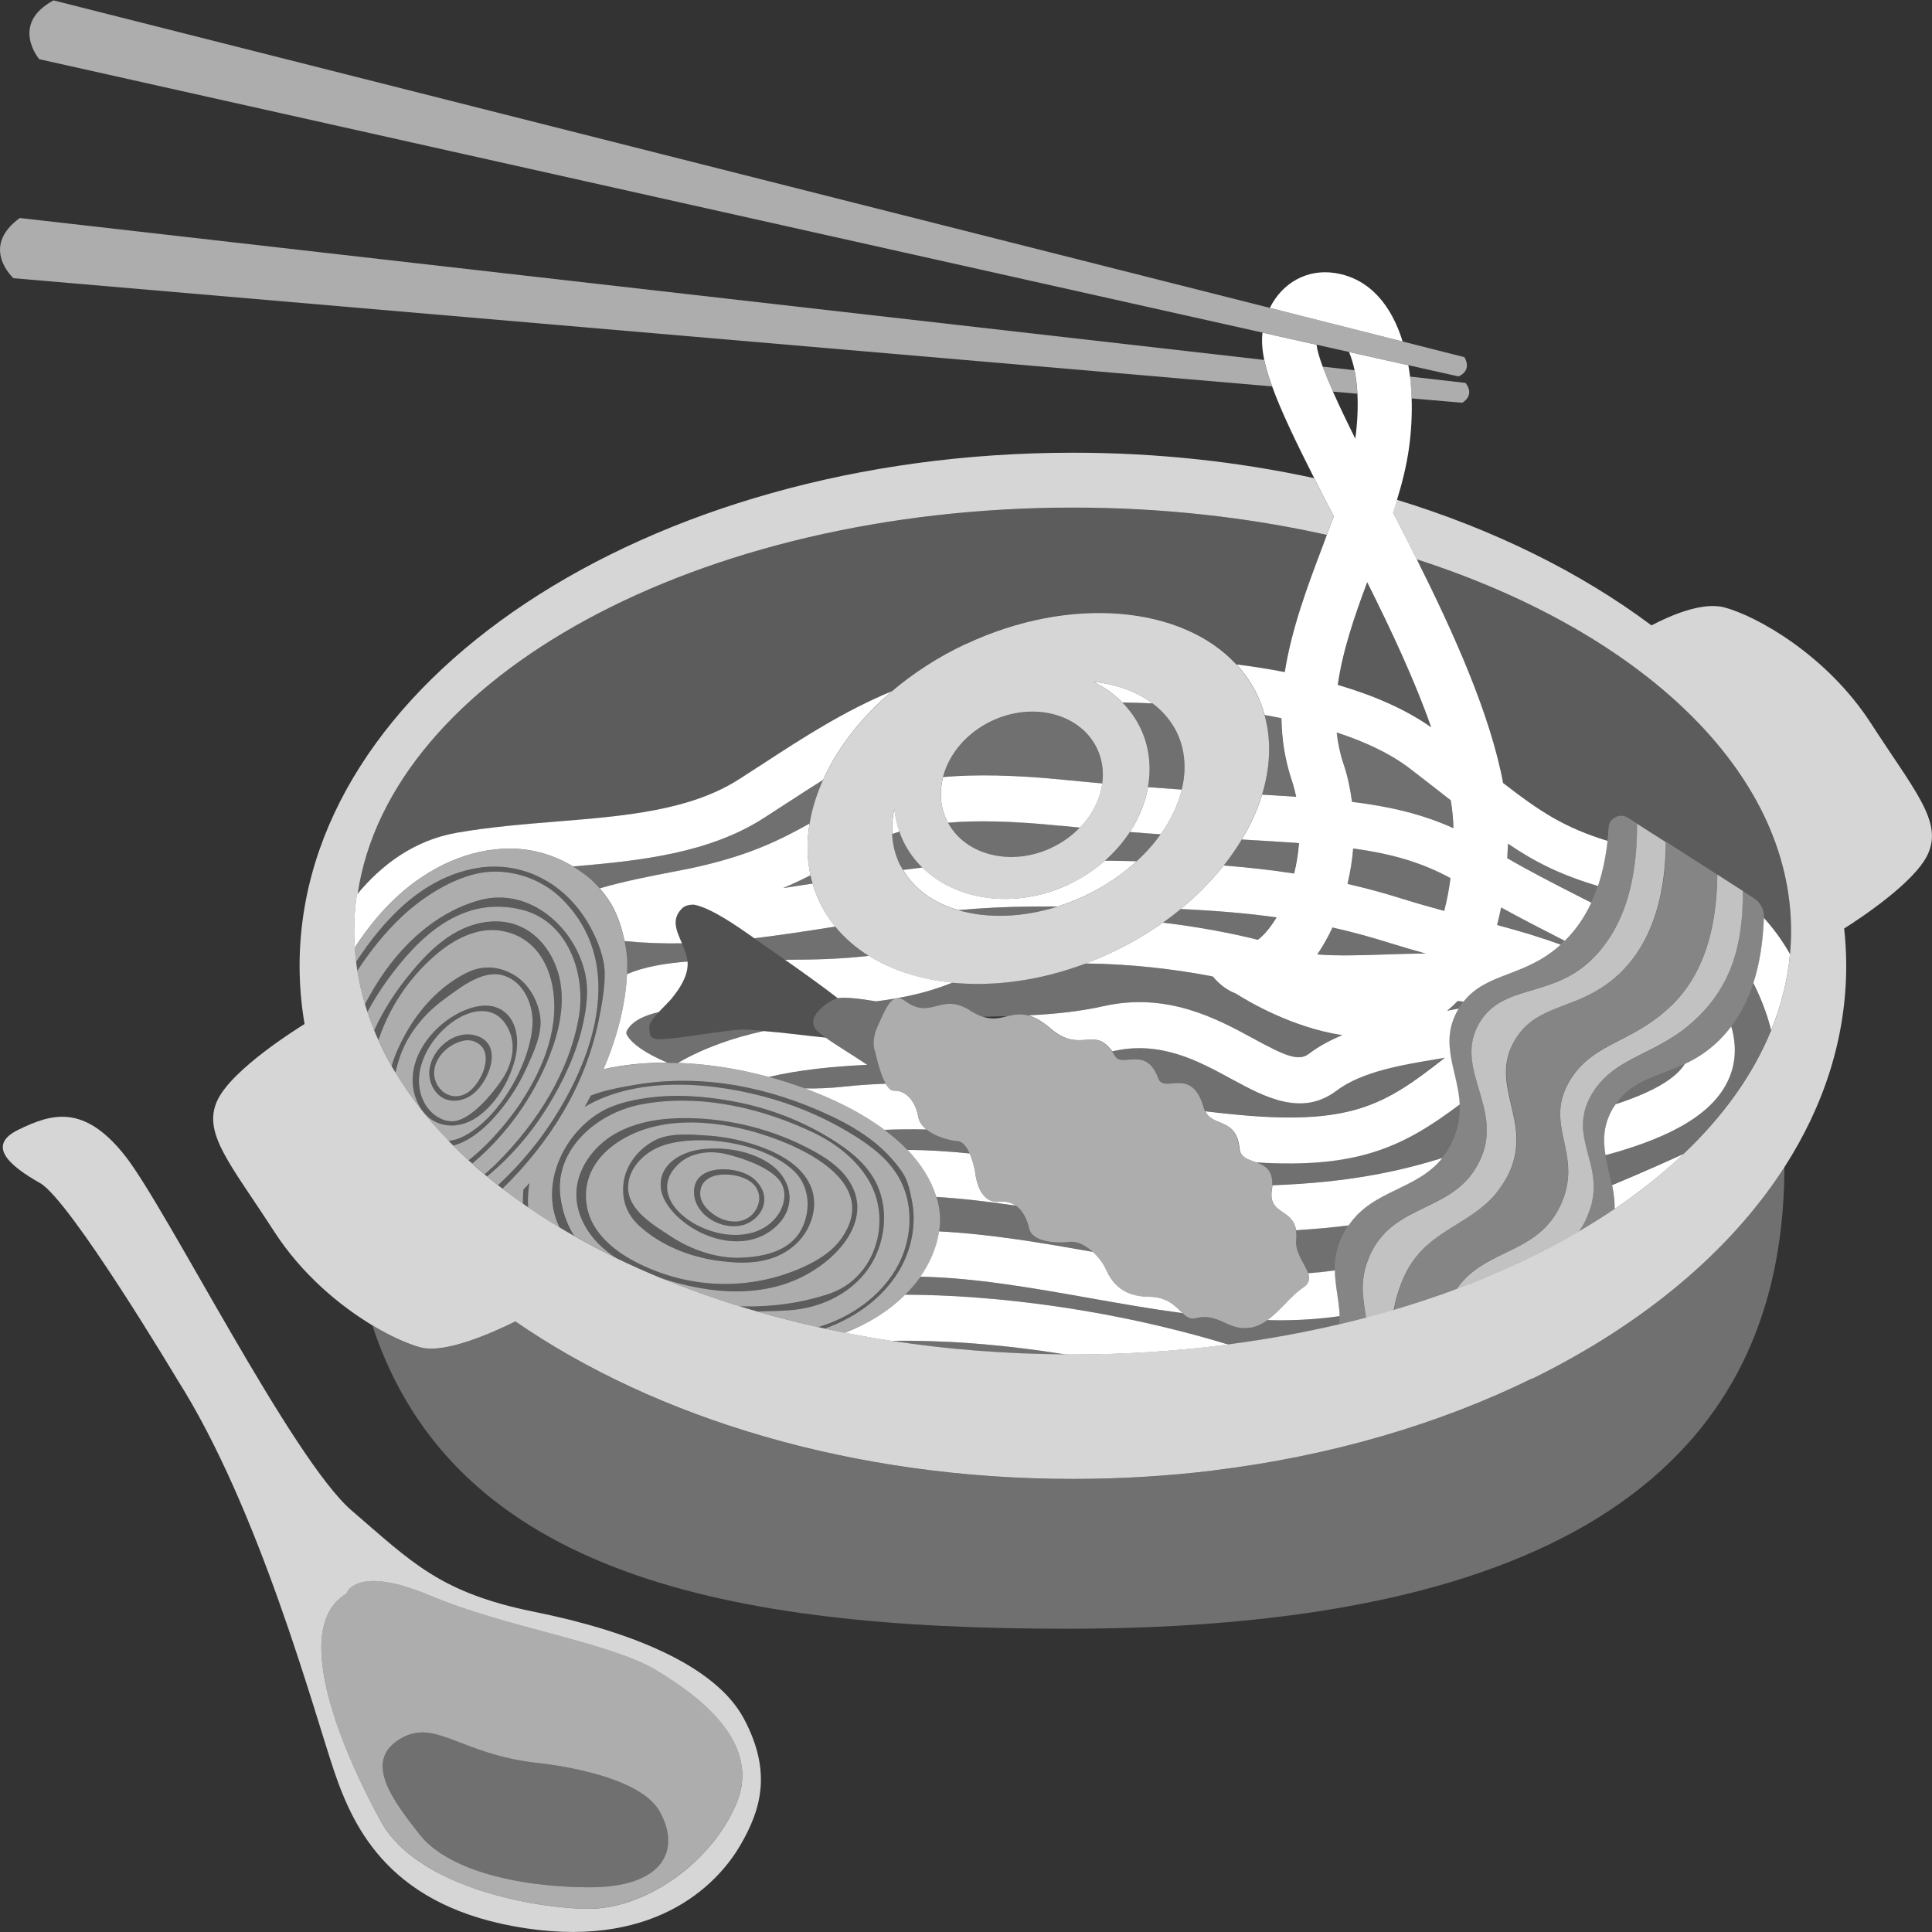
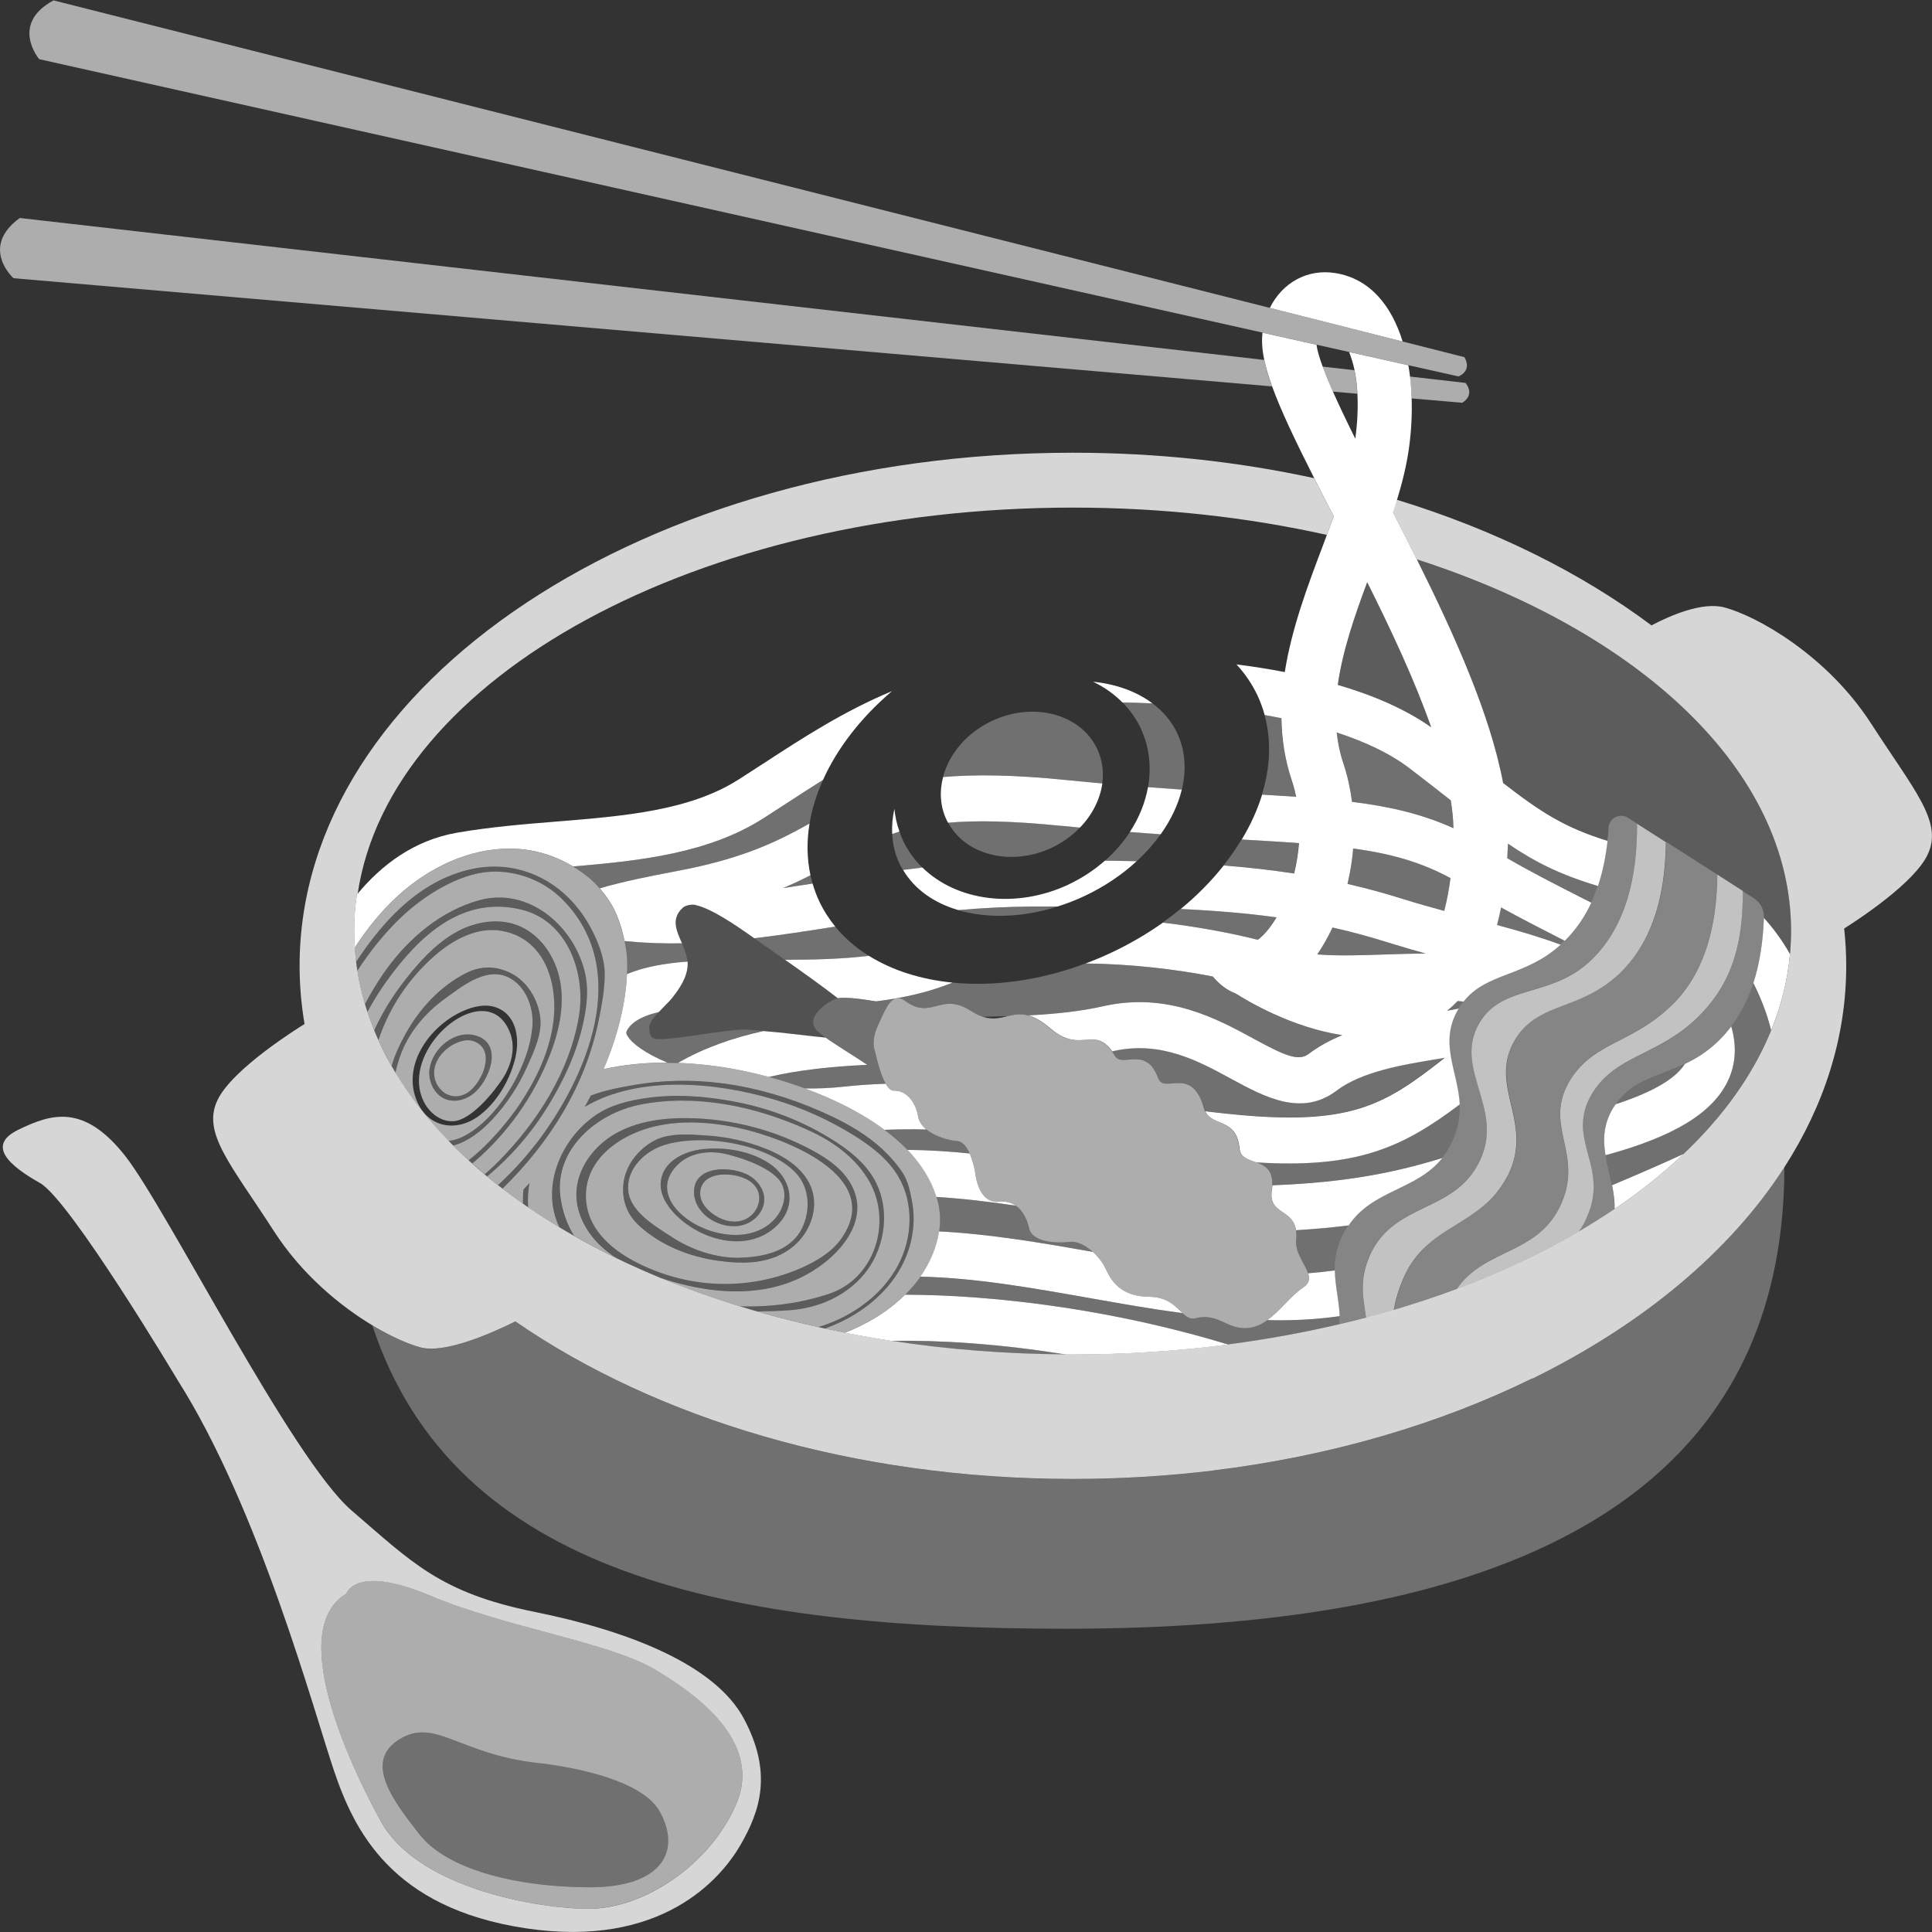
<svg xmlns="http://www.w3.org/2000/svg" viewBox="0 0 300 300">
  <rect x="0" y="0" width="300" height="300" fill="#333333" stroke="none" />
  <g fill="#fff">
    <path d="m 237.97 214.08 l -.02 -.04 c -14.4 7.09 -31.27 12.08 -49.6 14.31 l .01 .01 c -7.04 .85 -14.29 1.3 -21.7 1.3 -.02 0 -.04 0 -.06 0 s -.03 0 -.05 0 c -33.99 0 -64.68 -9.38 -86.52 -24.46 -3.5 1.74 -10.9 5.05 -14.7 4.04 -1.88 -.5 -4.55 -1.65 -7.51 -3.43 12.77 38.86 55.68 47.1 107.7 47.1 61.55 0 111.46 -16.18 111.56 -71.67 -8.45 13.13 -22.05 24.45 -39.12 32.84 z" opacity=".3" />
    <path d="m 290.52 112.32 c -6.79 -10.53 -17.66 -16.64 -22.75 -18 -3.45 -.92 -8.46 1.28 -11.33 2.79 -10.95 -8.19 -24.4 -14.87 -39.55 -19.51 -.2 .65 -.4 1.29 -.61 1.94 1.22 2.38 2.47 4.82 3.71 7.31 34.63 11.16 58.13 32.82 58.13 57.72 0 1.2 -.06 2.4 -.17 3.59 -.37 4.06 -1.37 8.01 -2.93 11.84 -2.8 6.87 -7.43 13.32 -13.58 19.16 -3.19 3.03 -6.78 5.9 -10.73 8.57 -1.8 1.21 -3.67 2.39 -5.6 3.52 -5.73 3.35 -12.07 6.33 -18.92 8.89 -3.15 1.18 -6.42 2.26 -9.77 3.25 -1.42 .42 -2.85 .82 -4.3 1.2 -1.36 .36 -2.74 .7 -4.13 1.03 -5.56 1.31 -11.33 2.36 -17.29 3.14 -7.78 1.01 -15.86 1.55 -24.16 1.55 -.36 0 -.71 -.01 -1.07 -.01 -9.38 -.05 -18.48 -.78 -27.16 -2.12 -2.41 -.37 -4.79 -.79 -7.13 -1.25 -1.05 -.21 -2.09 -.42 -3.12 -.64 -.33 -.07 -.66 -.15 -.98 -.22 -3.24 -.72 -6.41 -1.53 -9.49 -2.42 -.92 -.26 -1.82 -.54 -2.72 -.81 -4.29 -1.32 -8.41 -2.81 -12.35 -4.43 -2.32 -.96 -4.58 -1.97 -6.77 -3.03 -2.29 -1.11 -4.51 -2.28 -6.64 -3.49 -.76 -.43 -1.5 -.87 -2.23 -1.31 -1.68 -1.01 -3.3 -2.04 -4.86 -3.11 -.27 -.19 -.54 -.37 -.8 -.56 -1.09 -.76 -2.15 -1.54 -3.18 -2.33 -.24 -.18 -.47 -.36 -.71 -.54 -.57 -.45 -1.14 -.9 -1.69 -1.36 -.13 -.11 -.25 -.21 -.38 -.32 -.66 -.55 -1.3 -1.11 -1.93 -1.68 -.2 -.18 -.39 -.35 -.59 -.53 -.82 -.75 -1.61 -1.51 -2.38 -2.29 -.24 -.24 -.48 -.48 -.72 -.73 -3.26 -3.36 -6.02 -6.9 -8.24 -10.59 -.2 -.34 -.41 -.67 -.6 -1.01 -.76 -1.33 -1.44 -2.67 -2.05 -4.04 -.22 -.5 -.44 -.99 -.64 -1.49 -.39 -.95 -.74 -1.92 -1.06 -2.88 -.13 -.4 -.26 -.79 -.38 -1.19 -.51 -1.72 -.9 -3.45 -1.18 -5.21 -.07 -.45 -.14 -.9 -.19 -1.35 -.09 -.74 -.16 -1.49 -.21 -2.23 -.06 -.85 -.09 -1.71 -.09 -2.57 0 -1.9 .14 -3.77 .41 -5.63 .04 -.05 .08 -.1 .13 -.16 4.97 -33.59 52.8 -59.95 111.08 -59.96 13.88 0 27.16 1.51 39.41 4.24 .36 -.96 .73 -1.94 1.07 -2.88 -1.09 -2.11 -2.1 -4.08 -3.04 -5.93 -11.77 -2.56 -24.34 -3.95 -37.41 -3.95 -.02 0 -.03 0 -.05 0 s -.03 0 -.05 0 c -66.29 0 -120.03 35.67 -120.03 79.68 0 3.06 .27 6.07 .77 9.03 -.71 .44 -11.25 6.94 -13.54 11.86 -2.38 5.09 2.04 9.85 8.83 20.37 4.29 6.64 10.19 11.52 15.24 14.56 2.96 1.78 5.63 2.93 7.51 3.43 3.8 1.01 11.2 -2.3 14.7 -4.04 21.84 15.08 52.53 24.46 86.52 24.46 h .05 .06 c 7.41 0 14.66 -.45 21.7 -1.3 l -.01 -.01 c 18.33 -2.23 35.2 -7.23 49.6 -14.31 l .02 .04 c 17.07 -8.39 30.68 -19.7 39.12 -32.84 6.17 -9.6 9.59 -20.16 9.59 -31.26 0 -1.95 -.11 -3.88 -.32 -5.79 2.34 -1.48 10.94 -7.12 12.98 -11.51 2.38 -5.09 -2.04 -9.85 -8.83 -20.37 z" opacity=".8" />
-     <path d="m 70.98 129.31 c 5.07 -.88 10.28 -1.31 15.33 -1.72 10.7 -.88 20.82 -1.7 28.43 -6.57 1.27 -.81 2.52 -1.63 3.78 -2.44 6.2 -4.04 12.53 -8.15 19.99 -11.25 3.31 -2.81 7.16 -5.32 11.46 -7.34 16.22 -7.62 33.6 -5.96 42.02 3.18 2.52 .32 5.03 .72 7.5 1.19 1.07 -6.79 3.56 -13.39 5.88 -19.54 .22 -.59 .43 -1.16 .65 -1.75 -12.25 -2.73 -25.54 -4.23 -39.41 -4.24 -58.29 .01 -106.12 26.37 -111.08 59.96 3.67 -4.41 8.7 -8.31 15.45 -9.48 z" opacity=".2" />
    <path d="m 207.74 106.34 c 5.51 1.62 10.51 3.77 14.52 6.59 -2.55 -7.25 -6.2 -15.07 -9.94 -22.54 -1.98 5.32 -3.84 10.69 -4.57 15.95 z" opacity=".2" />
    <path d="m 233.37 121.54 c 5.85 4.53 9.52 6.92 16.22 8.99 .07 -.67 .13 -1.35 .18 -2.03 .09 -1.48 1.77 -2.32 3.03 -1.52 l 1.41 .9 4.48 2.86 c -.01 .85 -.04 1.68 -.09 2.51 h .01 c .05 -.83 .08 -1.67 .09 -2.52 l 7.94 5.08 s 0 0 0 0 l 3.96 2.54 1.76 1.13 c .99 .63 1.58 1.72 1.54 2.88 0 .06 -.01 .12 -.01 .18 1.48 1.61 2.84 3.47 4.06 5.62 .11 -1.19 .17 -2.38 .17 -3.59 0 -24.9 -23.49 -46.57 -58.13 -57.72 5.76 11.54 11.36 23.96 13.38 34.69 z" opacity=".2" />
    <path d="m 177.14 113.12 c 1.36 2.89 1.66 6.03 1.12 9.12 1.82 .14 3.57 .26 5.25 .38 .74 -3.04 .56 -6.06 -.71 -8.77 -.87 -1.86 -2.2 -3.39 -3.84 -4.63 -1.57 -.07 -3.12 -.11 -4.65 -.14 1.15 1.17 2.12 2.51 2.84 4.04 z" opacity=".3" />
-     <path d="m 105.9 146.48 c -2.93 .05 -5.89 -.06 -8.93 -.35 .25 1.19 .4 2.29 .41 3.1 .01 .67 0 1.34 -.03 2.02 2.66 -1.11 5.85 -1.67 9.4 -1.94 -.08 -.97 -.46 -1.91 -.85 -2.83 z" opacity=".3" />
+     <path d="m 105.9 146.48 c -2.93 .05 -5.89 -.06 -8.93 -.35 .25 1.19 .4 2.29 .41 3.1 .01 .67 0 1.34 -.03 2.02 2.66 -1.11 5.85 -1.67 9.4 -1.94 -.08 -.97 -.46 -1.91 -.85 -2.83 " opacity=".3" />
    <path d="m 125.71 127.87 c .38 -2.26 1.08 -4.53 2.09 -6.77 -1.8 1.13 -3.58 2.29 -5.39 3.46 -1.27 .83 -2.54 1.66 -3.83 2.48 -8.54 5.46 -19.16 6.63 -29.6 7.5 .82 .49 1.61 1.03 2.36 1.64 .62 .51 1.22 1.12 1.78 1.76 3.56 -1.03 7.61 -1.86 12 -2.69 10.36 -1.95 15.73 -4.67 20.58 -7.38 z" opacity=".3" />
    <path d="m 118.81 146.89 c .95 .67 2 1.4 3.09 2.16 4.31 -.01 8.78 -.11 13.02 -.62 -2.02 -1.26 -3.78 -2.78 -5.23 -4.55 -4.24 .67 -8.4 1.32 -12.58 1.81 .61 .43 1.18 .84 1.69 1.2 z" opacity=".3" />
    <path d="m 126.17 137.2 c -.12 -.43 -.23 -.86 -.33 -1.29 -1.31 .67 -2.71 1.34 -4.26 1.99 1.51 -.22 3.04 -.46 4.59 -.7 z" opacity=".3" />
    <path d="m 242.95 146.06 c -.33 -.17 -.67 -.34 -1 -.51 -2.91 -1.48 -5.89 -3.01 -8.89 -4.67 -.19 .94 -.4 1.84 -.63 2.72 3.45 .93 6.83 1.92 9.88 3.06 .17 -.16 .34 -.29 .51 -.46 .05 -.05 .09 -.1 .14 -.14 z" opacity=".3" />
    <path d="m 115.09 159.89 c -2.95 .1 -9.45 1.37 -12.4 1.47 -1.43 .05 -1.85 -.2 -1.88 -1.84 -.01 -.63 .69 -1.52 1.49 -2.38 -2.1 .49 -3.72 1.24 -4.61 2.36 -.59 .75 -.46 .99 -.27 1.32 .65 1.17 2.76 2.72 6.21 4.18 .54 0 1.08 .01 1.63 .03 4.09 -2.36 8.57 -3.91 13.29 -4.95 -1.48 -.13 -2.88 -.22 -3.46 -.2 z" opacity=".3" />
    <path d="m 147.94 152.59 c -.17 .06 -.34 .12 -.5 .18 -2.53 1 -5.23 1.71 -8 2.21 .33 0 .7 .13 1.11 .44 4.11 3.05 5.54 -1.47 10.18 1.54 .7 .45 1.32 .75 1.9 .93 1.28 -.02 2.55 -.05 3.8 -.09 .99 -.24 1.97 -.45 3.2 -.13 4.17 -.22 8.09 -.62 11.63 -1.42 9.96 -2.25 17.69 1.95 23.33 5.02 4.85 2.64 6.99 3.59 8.58 2.39 1.58 -1.2 3.36 -2.14 5.23 -2.92 -7.78 -1.17 -14.65 -5.25 -16.54 -6.46 -1.34 -.5 -2.56 -1.41 -3.57 -2.65 -5.77 -1.12 -12.76 -1.96 -19.76 -2.02 -7.07 2.65 -14.2 3.6 -20.58 2.97 z" opacity=".3" />
    <path d="m 179.87 167.46 c .91 2.47 5.23 -2.1 7.08 4.66 .04 .16 .1 .29 .16 .42 1.24 .14 2.47 .28 3.68 .41 18.9 1.97 24.15 -1.39 33.32 -8.56 .07 -.05 .14 -.11 .21 -.16 -.32 .05 -.64 .11 -.96 .16 -5.58 .92 -11.91 1.97 -15.88 4.96 -5.43 4.1 -11.2 .96 -16.3 -1.82 -5.16 -2.81 -11.01 -5.98 -18.35 -4.33 -.06 .01 -.11 .02 -.17 .03 .15 .21 .31 .44 .47 .7 1.17 1.93 4.81 -1.72 6.74 3.51 z" opacity=".3" />
    <path d="m 165.41 121.11 c 1.99 .2 3.89 .38 5.75 .54 .25 -1.82 .01 -3.66 -.79 -5.36 -2.55 -5.43 -9.88 -7.38 -16.33 -4.35 -3.97 1.86 -6.69 5.18 -7.61 8.72 4.87 -.43 10.96 -.36 18.98 .45 z" opacity=".3" />
    <path d="m 195.96 123.38 c 1.85 .11 3.61 .22 5.29 .34 -.18 -.84 -.39 -1.68 -.67 -2.51 -1.09 -3.23 -1.57 -6.48 -1.62 -9.7 -.86 -.17 -1.72 -.34 -2.6 -.49 1.08 3.93 .89 8.15 -.41 12.36 z" opacity=".3" />
    <path d="m 272.26 152.66 c -.8 2.45 -1.92 4.71 -3.43 6.7 .83 2.87 .73 5.58 -.35 8.09 -2.24 5.2 -8.36 9.01 -19.18 11.92 .25 1.54 .69 3.07 1 4.65 4.79 -1.99 8.68 -3.74 11.13 -4.87 6.14 -5.84 10.77 -12.29 13.58 -19.16 -.23 -.93 -.51 -1.92 -.9 -3.01 -.57 -1.59 -1.19 -3.03 -1.86 -4.33 z" opacity=".3" />
    <path d="m 130.87 168.75 c 2.18 -.24 4.4 -.39 6.66 -.47 -.99 -1.72 -1.62 -4.9 -1.62 -4.9 s -.78 -1.59 .4 -4.11 c .85 -1.81 1.59 -3.8 2.71 -4.21 -.99 .17 -1.98 .32 -2.99 .44 -2.34 -.39 -4.77 -.7 -5.98 -.49 -.05 .01 -.09 .02 -.13 .03 -.12 .03 -.24 .06 -.33 .1 -.43 .2 -.95 .49 -1.43 .85 -1.07 .79 -2.03 1.88 -1.89 2.95 .01 .04 .01 .07 .02 .11 .02 .09 .04 .17 .07 .26 .02 .04 .04 .09 .06 .13 .03 .06 .07 .13 .11 .19 .03 .04 .06 .09 .09 .13 .06 .08 .13 .16 .2 .24 .02 .02 .04 .04 .06 .06 .03 .03 .06 .05 .09 .08 .13 .12 .28 .25 .44 .38 .06 .05 .12 .1 .18 .14 .18 .14 .37 .28 .57 .43 1.63 1.18 4.04 2.61 6.52 4.27 -5.32 .25 -10.5 .76 -15.29 1.88 1.82 .5 3.71 1.09 5.62 1.79 2.04 .02 4.02 -.07 5.87 -.27 z" opacity=".3" />
    <path d="m 201.27 192.55 c -.19 1.97 1.38 3.71 1.86 5.18 h .04 c 1.33 -.09 2.7 -.24 4.11 -.44 -.01 -1.53 .22 -3.16 1.02 -4.99 .33 -.75 .7 -1.42 1.11 -2.02 -2.5 .32 -5.21 .57 -8.17 .75 .07 .44 .09 .93 .03 1.53 z" opacity=".3" />
    <path d="m 148.68 177.18 c -1.18 -.08 -3.41 -.64 -4.84 -1.82 -2.21 -.04 -4.38 -.02 -6.51 .06 1.3 .96 2.5 2 3.57 3.12 3.23 .02 6.45 .23 9.67 .56 -.45 -1.01 -1.07 -1.87 -1.89 -1.92 z" opacity=".3" />
    <path d="m 166.07 192.84 c -2.24 .28 -5.8 -.03 -6.26 -2.07 -.3 -1.3 -.92 -2.75 -2.08 -3.56 -4.16 -.61 -8.26 -1.11 -12.34 -1.35 .09 .3 .18 .6 .25 .9 .35 1.47 .38 2.97 .17 4.45 8 .41 16.02 1.79 23.89 3.18 -1.08 -.99 -2.4 -1.71 -3.63 -1.56 z" opacity=".3" />
    <path d="m 197.55 184.04 c 11.89 -.44 19.61 -2.14 26.41 -4.25 .57 -.71 1.09 -1.52 1.53 -2.47 .98 -2.1 1.23 -4.03 1.14 -5.85 -8.9 6.72 -16 9.97 -31.58 9.01 1.33 .48 2.63 1.16 2.5 3.56 z" opacity=".3" />
    <path d="m 208.02 204.39 c -1.49 .2 -2.94 .36 -4.36 .46 -1.71 .12 -3.44 .18 -5.16 .18 -.57 0 -1.14 -.03 -1.7 -.04 -.83 .6 -1.73 1.04 -2.74 1.19 -3.45 .48 -4.78 -2.4 -8.36 -1.49 -.85 .22 -1.43 -.18 -2.06 -.77 -4.82 -.65 -9.62 -1.49 -14.36 -2.33 -9.1 -1.61 -17.86 -3.15 -26.37 -3.34 -.26 .37 -.53 .74 -.82 1.09 -.49 .6 -1.01 1.16 -1.55 1.7 3.37 .01 6.92 .14 10.61 .41 17.08 1.26 31.06 4.73 39.56 7.33 5.96 -.78 11.73 -1.83 17.29 -3.14 .03 -.42 .03 -.83 .02 -1.24 z" opacity=".3" />
    <path d="m 150.63 208.57 c -4.32 -.32 -8.44 -.42 -12.3 -.37 8.69 1.34 17.79 2.07 27.16 2.12 -4.61 -.74 -9.59 -1.36 -14.86 -1.75 z" opacity=".3" />
    <path d="m 224.26 141.43 c .43 -1.64 .75 -3.36 .97 -5.09 -4.65 -2.52 -9.29 -3.8 -15.11 -4.6 -.15 1.83 -.44 3.67 -.88 5.49 2.92 .68 5.82 1.47 8.8 2.4 1.99 .63 4.1 1.22 6.22 1.79 z" opacity=".3" />
    <path d="m 160.33 140.78 c -4.03 .02 -7.85 .23 -11.53 .55 4.47 1.31 9.92 1.18 15.42 -.56 -1.27 0 -2.56 0 -3.89 .01 z" opacity=".3" />
    <path d="m 171.56 133.66 c 1.7 .02 3.34 .05 4.94 .08 1.43 -1.32 2.68 -2.73 3.73 -4.19 -1.53 -.11 -3.14 -.23 -4.78 -.36 -1.05 1.62 -2.36 3.13 -3.89 4.47 z" opacity=".3" />
    <path d="m 215.13 148.21 c 2.14 -.07 4.25 -.14 6.27 -.14 -1.86 -.51 -3.71 -1.04 -5.5 -1.61 -3.03 -.95 -5.97 -1.76 -9 -2.44 -.71 1.52 -1.5 2.93 -2.37 4.18 3.11 .25 7.01 .13 10.59 .01 z" opacity=".3" />
    <path d="m 195.28 145.92 c .68 -.5 1.73 -1.51 2.88 -3.43 .01 -.02 .02 -.04 .03 -.05 -4.4 -.61 -9.23 -1.03 -14.88 -1.3 -.89 .73 -1.82 1.44 -2.78 2.12 5.7 .67 10.84 1.68 14.74 2.66 z" opacity=".3" />
    <path d="m 225.28 124.28 c -1.89 -1.48 -3.98 -3.13 -6.41 -4.98 -2.99 -2.29 -6.89 -4.11 -11.31 -5.56 .18 1.62 .5 3.21 1.03 4.78 .65 1.93 1.08 3.94 1.35 5.99 5.91 .73 10.88 1.89 15.75 4.09 -.04 -1.37 -.18 -2.81 -.41 -4.32 z" opacity=".3" />
    <path d="m 234.12 130.97 c -.03 .76 -.06 1.52 -.11 2.26 3.75 2.17 7.51 4.1 11.17 5.95 .64 .32 1.26 .64 1.89 .96 .39 -.84 .74 -1.7 1.04 -2.59 -5.89 -1.76 -9.85 -3.76 -13.98 -6.58 z" opacity=".3" />
    <path d="m 140.2 130.47 c -.21 -.44 -.37 -.89 -.53 -1.33 -.39 .12 -.76 .24 -1.13 .37 .08 1.59 .44 3.14 1.13 4.59 .16 .35 .36 .67 .56 .99 .99 -.13 1.99 -.25 3 -.37 -1.24 -1.21 -2.27 -2.63 -3.03 -4.25 z" opacity=".3" />
    <path d="m 164.7 128.22 c -7.56 -.76 -13.11 -.86 -17.48 -.48 2.74 5.07 9.81 6.84 16.08 3.9 1.71 -.8 3.18 -1.88 4.39 -3.13 -.99 -.09 -1.97 -.19 -2.99 -.29 z" opacity=".3" />
    <path d="m 261.62 165.19 c -4.2 2 -8.14 2.46 -10.74 6.27 6.86 -2.23 9.68 -4.5 10.74 -6.27 z" opacity=".3" />
    <path d="m 200.92 135.63 c .37 -1.5 .63 -3.09 .76 -4.72 -2.69 -.2 -5.61 -.37 -8.86 -.56 -.01 0 -.02 0 -.03 0 -.82 1.37 -1.76 2.72 -2.8 4.03 3.84 .3 7.44 .7 10.93 1.25 z" opacity=".3" />
    <path d="m 226.31 155.4 c -.52 .54 -1.07 1.06 -1.64 1.52 .61 -.11 1.22 -.22 1.8 -.35 .24 -.39 .49 -.75 .75 -1.08 -.29 -.04 -.6 -.07 -.91 -.1 z" opacity=".3" />
    <path d="m 174.3 109.08 c 1.53 .02 3.08 .07 4.65 .14 -2.46 -1.85 -5.64 -3 -9.22 -3.36 1.72 .82 3.26 1.9 4.57 3.23 z" />
    <path d="m 273.89 142.54 c -.12 3.58 -.62 7 -1.63 10.11 .67 1.31 1.29 2.74 1.86 4.33 .39 1.09 .67 2.08 .9 3.01 1.56 -3.83 2.56 -7.78 2.93 -11.84 -1.22 -2.15 -2.58 -4 -4.06 -5.62 z" />
    <path d="m 61.83 139.06 c 4.77 -4.34 10.99 -7.33 17.44 -7.29 3.46 .02 6.79 1.01 9.71 2.77 10.44 -.87 21.07 -2.04 29.6 -7.5 1.28 -.82 2.56 -1.65 3.83 -2.48 1.8 -1.17 3.59 -2.33 5.39 -3.46 2.21 -4.91 5.88 -9.68 10.71 -13.78 -7.46 3.1 -13.79 7.21 -19.99 11.25 -1.25 .82 -2.51 1.63 -3.78 2.44 -7.61 4.87 -17.72 5.7 -28.43 6.57 -5.05 .41 -10.27 .84 -15.33 1.72 -6.75 1.17 -11.78 5.07 -15.45 9.48 -.04 .05 -.08 .1 -.13 .16 -.27 1.86 -.41 3.73 -.41 5.63 0 .86 .04 1.72 .09 2.57 1.93 -2.95 4.14 -5.71 6.75 -8.08 z" />
    <path d="m 250.72 187.73 c 3.95 -2.68 7.54 -5.54 10.73 -8.57 -2.45 1.13 -6.35 2.88 -11.13 4.87 .24 1.2 .42 2.42 .4 3.71 z" />
    <path d="m 171.7 197.04 c -.38 -.85 -1.11 -1.84 -2 -2.65 -7.88 -1.39 -15.9 -2.77 -23.89 -3.18 -.36 2.5 -1.43 4.93 -2.9 7.03 8.51 .18 17.27 1.73 26.37 3.34 4.74 .84 9.54 1.69 14.36 2.33 -1.07 -1 -2.29 -2.53 -5.22 -2.55 -4.33 -.02 -5.87 -2.44 -6.72 -4.32 z" />
    <path d="m 203.13 197.72 c .27 .83 .19 1.58 -.79 2.22 -1.9 1.25 -3.53 3.6 -5.54 5.04 .57 .01 1.14 .04 1.7 .04 1.73 0 3.45 -.06 5.16 -.18 1.41 -.1 2.87 -.26 4.36 -.46 -.07 -2.44 -.72 -4.66 -.74 -7.11 -1.41 .19 -2.79 .34 -4.11 .44 -.01 0 -.03 0 -.04 0 z" />
    <path d="m 140.54 201.03 c -2.62 2.61 -5.87 4.57 -9.35 5.92 2.34 .46 4.72 .88 7.13 1.25 3.87 -.05 7.98 .05 12.3 .37 5.28 .39 10.25 1.01 14.86 1.75 .36 0 .71 .01 1.07 .01 8.3 0 16.38 -.54 24.16 -1.55 -8.5 -2.6 -22.48 -6.07 -39.56 -7.33 -3.7 -.27 -7.24 -.4 -10.61 -.41 z" />
    <path d="m 97.42 160.83 c -.19 -.33 -.32 -.57 .27 -1.32 .89 -1.13 2.51 -1.87 4.61 -2.36 .75 -.81 1.59 -1.6 2.02 -2.13 1.19 -1.48 2.39 -3.26 2.46 -5.19 .01 -.17 0 -.35 -.02 -.52 -3.56 .27 -6.74 .83 -9.4 1.94 -.22 4.73 -1.49 9.75 -3.64 14.77 3.1 -.7 6.44 -1.03 9.92 -1.01 -3.46 -1.45 -5.56 -3.01 -6.21 -4.18 z" />
    <path d="m 261.62 165.19 c -1.06 1.77 -3.88 4.04 -10.74 6.27 -.13 .19 -.26 .36 -.39 .57 -1.55 2.6 -1.58 4.98 -1.19 7.35 10.82 -2.92 16.94 -6.73 19.18 -11.92 1.08 -2.51 1.18 -5.22 .35 -8.09 -.59 .78 -1.24 1.53 -1.95 2.23 -1.75 1.7 -3.52 2.78 -5.26 3.6 z" />
    <path d="m 175.45 129.19 c 1.64 .13 3.25 .26 4.78 .36 1.59 -2.23 2.71 -4.59 3.28 -6.94 -1.68 -.11 -3.43 -.24 -5.25 -.38 -.43 2.4 -1.38 4.77 -2.81 6.95 z" />
    <path d="m 105.9 146.48 c -.84 -1.94 -1.74 -3.75 .07 -5.48 .56 -.54 1.64 -.55 1.86 -.51 2.62 .54 6.4 3.16 9.29 5.2 4.17 -.49 8.34 -1.14 12.58 -1.81 -.98 -1.2 -1.82 -2.51 -2.49 -3.93 -.42 -.9 -.76 -1.81 -1.03 -2.75 -1.55 .24 -3.08 .48 -4.59 .7 1.55 -.65 2.95 -1.32 4.26 -1.99 -.56 -2.59 -.6 -5.3 -.14 -8.04 -4.85 2.71 -10.22 5.44 -20.58 7.38 -4.4 .83 -8.45 1.65 -12 2.69 .9 1.03 1.7 2.18 2.26 3.32 .73 1.48 1.26 3.26 1.6 4.87 3.03 .3 6 .4 8.93 .35 z" />
    <path d="m 130.07 155 c -.01 0 -.01 0 -.02 0 1.21 -.21 3.64 .1 5.98 .49 1 -.12 2 -.27 2.99 -.44 .13 -.05 .27 -.08 .42 -.08 2.78 -.5 5.47 -1.21 8 -2.21 .16 -.06 .33 -.12 .5 -.18 -4.92 -.48 -9.38 -1.89 -13.02 -4.16 -4.24 .51 -8.71 .61 -13.02 .62 2.81 1.97 5.86 4.15 8.17 5.95 z" />
    <path d="m 138.88 125.6 c -.29 1.31 -.41 2.62 -.34 3.9 .37 -.13 .74 -.25 1.13 -.37 -.41 -1.15 -.67 -2.33 -.79 -3.53 z" />
    <path d="m 165.97 137.33 c -8.26 3.88 -17.43 2.58 -22.74 -2.62 -1.01 .12 -2.01 .24 -3 .37 1.79 3.03 4.83 5.15 8.58 6.24 3.68 -.32 7.49 -.53 11.53 -.55 1.34 -.01 2.63 -.01 3.89 -.01 1.38 -.44 2.77 -.97 4.14 -1.61 3.11 -1.46 5.85 -3.32 8.13 -5.42 -1.6 -.04 -3.24 -.06 -4.94 -.08 -1.63 1.43 -3.49 2.68 -5.59 3.67 z" />
    <path d="m 197.49 184.81 c -.58 3.78 3.24 2.84 3.76 6.22 2.96 -.18 5.67 -.43 8.17 -.75 3.74 -5.56 10.52 -5.43 14.56 -10.48 -6.8 2.11 -14.53 3.81 -26.41 4.25 -.01 .24 -.03 .48 -.07 .76 z" />
    <path d="m 155.17 186.6 c -2.91 .29 -3.57 -3.24 -3.73 -4.42 -.08 -.63 -.37 -1.94 -.87 -3.07 -3.22 -.33 -6.44 -.54 -9.67 -.56 2.07 2.15 3.66 4.59 4.49 7.31 4.07 .24 8.18 .74 12.34 1.35 -.66 -.46 -1.5 -.72 -2.56 -.61 z" />
    <path d="m 164.7 128.22 c 1.02 .1 2 .2 2.99 .29 1.92 -1.98 3.14 -4.4 3.48 -6.86 -1.86 -.17 -3.76 -.34 -5.75 -.54 -8.02 -.81 -14.11 -.88 -18.98 -.45 -.58 2.22 -.46 4.53 .53 6.63 .07 .16 .17 .3 .25 .46 4.37 -.38 9.93 -.28 17.48 .48 z" />
    <path d="m 143.84 175.37 c -.65 -.54 -1.14 -1.2 -1.27 -2 -.44 -2.55 -2.07 -4.1 -3.77 -4.01 -.47 .02 -.89 -.43 -1.27 -1.08 -2.26 .08 -4.48 .23 -6.66 .47 -1.85 .21 -3.82 .29 -5.87 .27 4.32 1.59 8.7 3.71 12.33 6.42 2.13 -.09 4.3 -.11 6.51 -.06 z" />
    <path d="m 128.15 161.08 c .02 .01 .03 .03 .05 .04 -1.6 -.16 -4.09 -.44 -5.49 -.61 -.86 -.11 -2.56 -.28 -4.17 -.41 -4.72 1.04 -9.2 2.59 -13.29 4.95 2.94 .1 5.98 .44 9.04 1.01 1.57 .29 3.29 .69 5.09 1.17 4.79 -1.12 9.97 -1.63 15.29 -1.88 -2.48 -1.66 -4.9 -3.09 -6.52 -4.27 z" />
    <path d="m 117.16 188.17 c .06 -.08 .12 -.17 .17 -.26 .13 -.2 .25 -.41 .33 -.64 .12 -.32 .2 -.65 .23 -.98 .07 -1 -.32 -2.04 -1.35 -2.8 -.27 -.2 -.59 -.38 -.95 -.53 -.54 -.23 -1.17 -.4 -1.81 -.5 -.43 -.06 -.88 -.09 -1.31 -.09 -.22 .01 -.43 .02 -.65 .04 -1.69 .2 -3.12 1.07 -3.1 2.97 0 .27 .05 .53 .12 .78 .04 .13 .09 .25 .14 .37 .22 .48 .55 .93 .94 1.31 .1 .1 .19 .19 .3 .28 .28 .25 .58 .47 .9 .67 .64 .4 1.34 .69 2.08 .82 .37 .06 .74 .09 1.11 .07 .81 -.05 1.53 -.33 2.11 -.76 .29 -.22 .54 -.47 .75 -.74 z" opacity=".6" />
    <path d="m 140.56 201.04 c .54 -.54 1.06 -1.11 1.55 -1.7 .28 -.35 .55 -.71 .82 -1.09 1.48 -2.1 2.54 -4.53 2.9 -7.03 .21 -1.48 .18 -2.98 -.17 -4.45 -.07 -.31 -.16 -.6 -.25 -.9 -.83 -2.73 -2.41 -5.16 -4.49 -7.31 -1.07 -1.11 -2.27 -2.15 -3.57 -3.12 -3.63 -2.7 -8.01 -4.83 -12.33 -6.42 -1.91 -.7 -3.8 -1.3 -5.62 -1.79 -1.79 -.49 -3.51 -.88 -5.09 -1.17 -3.07 -.57 -6.1 -.91 -9.04 -1.01 -.55 -.02 -1.09 -.03 -1.63 -.03 -3.49 -.02 -6.82 .32 -9.92 1.01 2.15 -5.02 3.43 -10.05 3.64 -14.77 .03 -.68 .05 -1.35 .03 -2.02 -.02 -.81 -.16 -1.91 -.41 -3.1 -.34 -1.61 -.88 -3.39 -1.6 -4.87 -.56 -1.14 -1.36 -2.28 -2.26 -3.32 -.56 -.64 -1.15 -1.25 -1.78 -1.76 -.75 -.61 -1.54 -1.15 -2.36 -1.64 -2.92 -1.75 -6.25 -2.75 -9.71 -2.77 -6.45 -.04 -12.67 2.95 -17.44 7.29 -2.61 2.37 -4.82 5.13 -6.75 8.08 .05 .75 .11 1.49 .21 2.23 4.42 -6.75 10.34 -13.04 18.57 -14.55 1.3 -.24 2.62 -.32 3.96 -.23 6.07 .43 11.02 4.12 13.86 9.37 1.12 2.08 2.18 4.69 2.22 7.09 .04 2.43 -.46 5.05 -.94 7.43 -2.08 10.16 -7.59 18.93 -14.93 26.09 1.03 .79 2.09 1.57 3.18 2.33 -.02 -.74 0 -1.47 .08 -2.2 .32 -.33 .63 -.67 .93 -1 -.23 1.24 -.3 2.5 -.21 3.76 1.56 1.07 3.19 2.11 4.86 3.11 -2.94 -6.08 .07 -13.52 5.52 -17.34 2.37 -1.66 5.14 -2.33 7.99 -2.74 4.54 -.65 9.21 -.28 13.71 .57 5.4 1.02 10.61 3.03 15.26 5.97 2.43 1.53 4.76 3.36 6.24 5.81 2.73 4.5 2.03 10.67 -1.24 14.79 -2.86 3.6 -7.31 5.52 -11.83 5.82 -1.64 .11 -3.28 .17 -4.92 .19 3.09 .89 6.26 1.7 9.49 2.42 .55 -.17 1.09 -.36 1.63 -.56 4.47 -1.72 8.5 -4.83 10.74 -9.06 s 2.47 -9.62 .04 -13.74 c -1.61 -2.73 -4.2 -4.72 -6.89 -6.4 -3.87 -2.41 -8.06 -4.29 -12.43 -5.59 -9.04 -2.7 -21.04 -3.8 -29.39 1.16 .33 -.58 .65 -1.17 .96 -1.76 2.21 -.86 4.75 -1.31 7.07 -1.7 10.41 -1.71 20.74 .41 30.19 4.86 2.86 1.35 5.62 2.97 7.96 5.12 1.2 1.11 2.28 2.35 3.19 3.71 .85 1.28 1.19 3 1.47 4.51 .65 3.46 -.05 7.12 -1.73 10.19 -2.2 4 -5.96 7.01 -10.15 8.83 -.55 .24 -1.11 .45 -1.67 .65 1.03 .22 2.08 .44 3.12 .64 3.48 -1.34 6.73 -3.3 9.35 -5.92 z" opacity=".6" />
    <path d="m 82.23 183.72 c -.31 .34 -.62 .67 -.93 1 -.08 .73 -.1 1.46 -.08 2.2 .27 .19 .53 .37 .8 .56 -.09 -1.26 -.02 -2.52 .21 -3.76 z" opacity=".2" />
    <path d="m 129.75 205.65 c 4.19 -1.81 7.95 -4.82 10.15 -8.83 1.69 -3.07 2.38 -6.74 1.73 -10.19 -.28 -1.51 -.62 -3.23 -1.47 -4.51 -.91 -1.36 -1.99 -2.6 -3.19 -3.71 -2.34 -2.15 -5.1 -3.77 -7.96 -5.12 -9.44 -4.46 -19.78 -6.57 -30.19 -4.86 -2.33 .38 -4.86 .84 -7.07 1.7 -.31 .59 -.63 1.17 -.96 1.76 8.34 -4.97 20.35 -3.86 29.39 -1.16 4.37 1.31 8.56 3.18 12.43 5.59 2.68 1.68 5.28 3.68 6.89 6.4 2.43 4.12 2.2 9.51 -.04 13.74 s -6.28 7.34 -10.74 9.06 c -.54 .21 -1.08 .39 -1.63 .56 .33 .07 .65 .15 .98 .22 .56 -.2 1.12 -.42 1.67 -.65 z" opacity=".2" />
    <path d="m 122.52 203.47 c 4.52 -.3 8.97 -2.22 11.83 -5.82 3.28 -4.12 3.98 -10.29 1.24 -14.79 -1.49 -2.45 -3.82 -4.28 -6.24 -5.81 -4.65 -2.93 -9.86 -4.95 -15.26 -5.97 -4.49 -.85 -9.16 -1.22 -13.71 -.57 -2.84 .4 -5.62 1.07 -7.99 2.74 -5.45 3.83 -8.46 11.26 -5.52 17.34 .74 .44 1.48 .88 2.23 1.31 -1.09 -1.75 -1.84 -3.79 -2.13 -6.17 -.89 -7.3 5.72 -12.86 12.34 -14.18 8.54 -1.7 17.67 .2 25.59 3.7 .39 .17 .77 .35 1.16 .53 3.65 1.71 7.02 4.3 8.97 7.83 3.47 6.28 .74 14.91 -6.26 17.28 -4.43 1.5 -9.19 2.11 -13.92 1.97 .9 .28 1.81 .55 2.72 .81 1.64 -.02 3.28 -.09 4.92 -.19 z" opacity=".2" />
    <path d="m 128.8 200.88 c 7 -2.37 9.72 -11 6.26 -17.28 -1.95 -3.53 -5.32 -6.11 -8.97 -7.83 -.38 -.18 -.77 -.36 -1.16 -.53 -7.92 -3.51 -17.05 -5.4 -25.59 -3.7 -6.63 1.32 -13.23 6.88 -12.34 14.18 .29 2.38 1.04 4.42 2.13 6.17 2.13 1.21 4.35 2.38 6.64 3.49 -.73 -.46 -1.43 -.97 -2.08 -1.54 -2.39 -2.09 -4.15 -5.07 -4.19 -8.24 -.05 -3.92 2.56 -7.53 5.94 -9.5 s 7.42 -2.52 11.33 -2.48 c 6.72 .08 13.42 1.8 19.33 4.99 2.09 1.13 4.14 2.48 5.51 4.42 4.23 5.99 -1.18 12.09 -6.45 14.93 -1.68 .91 -3.5 1.58 -5.36 1.99 -5.72 1.26 -11.71 .31 -17.27 -1.53 3.94 1.63 8.06 3.11 12.35 4.43 4.73 .14 9.49 -.47 13.92 -1.97 z" opacity=".6" />
    <path d="m 119.81 199.95 c 1.87 -.41 3.68 -1.08 5.36 -1.99 5.27 -2.83 10.68 -8.93 6.45 -14.93 -1.37 -1.94 -3.42 -3.3 -5.51 -4.42 -5.92 -3.19 -12.61 -4.92 -19.33 -4.99 -3.92 -.04 -7.95 .51 -11.33 2.48 s -5.99 5.59 -5.94 9.5 c .04 3.17 1.8 6.15 4.19 8.24 .65 .57 1.35 1.08 2.08 1.54 2.19 1.06 4.45 2.07 6.77 3.03 5.56 1.84 11.56 2.79 17.27 1.53 z m -28.63 -12.43 c -.89 -4.55 1.49 -8.08 4.95 -10.29 5.55 -3.55 12.56 -3.4 18.77 -2.04 6.66 1.47 22.49 7.3 15.86 16.99 -1.45 2.11 -3.71 3.52 -6.04 4.58 -8.43 3.81 -18.06 3.42 -26.23 -.92 -3.37 -1.79 -6.57 -4.57 -7.31 -8.32 z" opacity=".2" />
    <path d="m 124.71 196.76 c 2.33 -1.06 4.6 -2.46 6.04 -4.58 6.62 -9.68 -9.2 -15.52 -15.86 -16.99 -6.21 -1.37 -13.22 -1.51 -18.77 2.04 -3.46 2.21 -5.84 5.75 -4.95 10.29 .74 3.75 3.93 6.53 7.31 8.32 8.17 4.33 17.8 4.73 26.23 .92 z m -27.9 -12.98 c .3 -2.83 2.32 -5.36 4.79 -6.67 2.34 -1.24 5.49 -.96 8.03 -.8 3.21 .19 6.38 .9 9.36 2.1 3.02 1.22 6.04 3.19 7.08 6.28 1.04 3.12 -.34 6.73 -2.87 8.83 -3.33 2.76 -7.55 2.81 -11.6 2.26 -4.46 -.61 -8.98 -2.37 -12.33 -5.44 -1.9 -1.74 -2.74 -3.93 -2.46 -6.55 z" opacity=".6" />
    <path d="m 111.6 195.77 c 4.05 .55 8.27 .5 11.6 -2.26 2.53 -2.1 3.91 -5.71 2.87 -8.83 -1.03 -3.09 -4.06 -5.06 -7.08 -6.28 -2.98 -1.2 -6.15 -1.91 -9.36 -2.1 -2.54 -.15 -5.7 -.44 -8.03 .8 -2.47 1.31 -4.49 3.84 -4.79 6.67 -.28 2.63 .56 4.81 2.46 6.55 3.35 3.07 7.87 4.83 12.33 5.44 z m -14.09 -11.37 c 0 -3.12 2.71 -5.71 5.69 -6.62 5.86 -1.79 15.69 -.23 20.14 4.12 1.69 1.65 2.29 4 1.97 6.25 -.13 .95 -.43 1.89 -.88 2.75 -1.78 3.41 -5.9 4.3 -9.51 4.39 -3.76 .1 -7.6 -1.23 -10.72 -3.28 -2.65 -1.74 -6.69 -4.06 -6.7 -7.62 z" opacity=".2" />
    <path d="m 114.93 195.29 c 3.61 -.09 7.73 -.99 9.51 -4.39 .45 -.86 .75 -1.79 .88 -2.75 .32 -2.25 -.28 -4.61 -1.97 -6.25 -4.45 -4.35 -14.28 -5.91 -20.14 -4.12 -2.98 .91 -5.69 3.5 -5.69 6.62 0 3.56 4.05 5.88 6.7 7.62 3.12 2.05 6.96 3.37 10.72 3.28 z m -9.85 -6.49 c -1.38 -1.35 -2.58 -3.11 -2.49 -5.05 .16 -3.4 3.68 -5.02 6.6 -5.32 3.43 -.36 7.38 .3 10.28 2.24 3.36 2.24 4.32 6.42 1.32 9.48 -4.4 4.49 -11.68 2.58 -15.7 -1.35 z" opacity=".6" />
    <path d="m 120.78 190.15 c 3 -3.06 2.04 -7.25 -1.32 -9.48 -2.9 -1.93 -6.85 -2.6 -10.28 -2.24 -2.92 .31 -6.43 1.93 -6.6 5.32 -.09 1.93 1.11 3.7 2.49 5.05 4.02 3.93 11.3 5.84 15.7 1.35 z m -15.99 -2.69 c -1.61 -2.08 -1.8 -4.61 .74 -6.86 1.86 -1.64 4.6 -1.97 7.02 -1.44 2.49 .54 7.73 2.26 8.9 4.76 .81 1.73 .18 3.88 -1.09 5.31 -4.08 4.61 -12.46 2.26 -15.57 -1.77 z" opacity=".2" />
    <path d="m 120.35 189.23 c 1.27 -1.43 1.9 -3.58 1.09 -5.31 -1.17 -2.5 -6.42 -4.22 -8.9 -4.76 -2.42 -.53 -5.16 -.2 -7.02 1.44 -2.54 2.25 -2.35 4.78 -.74 6.86 3.1 4.03 11.49 6.38 15.57 1.77 z m -12.56 -3.76 c -.43 -4.63 6 -4.52 8.68 -2.84 .73 .46 1.36 1.11 1.76 1.87 .28 .52 .44 1.1 .45 1.69 .04 1.93 -1.59 3.63 -3.46 4.08 -3.08 .75 -7.12 -1.41 -7.44 -4.81 z" opacity=".6" />
    <path d="m 118.68 186.2 c -.01 -.59 -.18 -1.17 -.45 -1.69 -.4 -.76 -1.03 -1.41 -1.76 -1.87 -2.69 -1.68 -9.11 -1.79 -8.68 2.84 .32 3.39 4.35 5.56 7.44 4.81 1.87 -.46 3.5 -2.16 3.46 -4.08 z m -5.49 3.41 c -.73 -.13 -1.44 -.42 -2.08 -.82 -.32 -.2 -.62 -.43 -.9 -.67 -.1 -.09 -.2 -.18 -.3 -.28 -.38 -.38 -.72 -.83 -.94 -1.31 -.05 -.12 -.1 -.24 -.14 -.37 -.08 -.25 -.12 -.51 -.12 -.78 -.01 -1.9 1.41 -2.77 3.1 -2.97 .21 -.03 .43 -.04 .65 -.04 .44 -.01 .88 .02 1.31 .09 .65 .1 1.27 .27 1.81 .5 .36 .15 .68 .33 .95 .53 1.02 .76 1.42 1.8 1.35 2.8 -.03 .34 -.1 .67 -.23 .98 -.09 .22 -.2 .43 -.33 .64 -.06 .09 -.11 .18 -.17 .26 -.21 .28 -.46 .53 -.75 .74 -.58 .43 -1.29 .71 -2.11 .76 -.37 .02 -.75 0 -1.11 -.07 z" opacity=".2" />
    <path d="m 69.49 169.94 c .91 .43 2.02 .42 3.1 -.26 .28 -.18 .56 -.42 .83 -.7 .14 -.14 .27 -.29 .4 -.45 .18 -.22 .34 -.47 .5 -.72 .19 -.3 .36 -.61 .51 -.93 .09 -.2 .18 -.4 .25 -.61 .15 -.41 .25 -.83 .31 -1.24 .2 -1.43 -.23 -2.76 -1.79 -3.34 -.25 -.09 -.51 -.15 -.77 -.16 -.13 -.01 -.26 -.01 -.4 0 s -.27 .02 -.4 .05 c -.16 .03 -.33 .07 -.49 .12 -.36 .11 -.71 .25 -1.03 .42 -.5 .26 -.97 .59 -1.38 .97 -.42 .38 -.78 .81 -1.07 1.29 -.19 .32 -.35 .66 -.46 1.01 -.12 .39 -.18 .78 -.19 1.15 -.01 .56 .11 1.1 .33 1.59 .07 .16 .15 .32 .25 .47 .37 .59 .89 1.07 1.49 1.35 z" opacity=".6" />
    <path d="m 92.97 158.5 c .49 -2.38 .99 -4.99 .94 -7.43 -.04 -2.39 -1.1 -5.01 -2.22 -7.09 -2.84 -5.26 -7.79 -8.94 -13.86 -9.37 -1.34 -.1 -2.67 -.01 -3.96 .23 -8.23 1.5 -14.15 7.79 -18.57 14.55 .06 .45 .12 .9 .19 1.35 1.99 -3.05 4.28 -5.91 6.87 -8.36 3.48 -3.3 8.84 -6.72 13.71 -7 4.13 -.25 8.34 1.36 11.27 4.3 10.92 10.97 3.8 27.65 -4.12 37.97 -1.77 2.3 -3.75 4.44 -5.88 6.41 .23 .18 .47 .36 .71 .54 7.34 -7.16 12.85 -15.94 14.93 -26.09 z" opacity=".2" />
    <path d="m 83.22 177.64 c 7.92 -10.32 15.04 -27 4.12 -37.97 -2.92 -2.94 -7.13 -4.54 -11.27 -4.3 -4.86 .29 -10.22 3.7 -13.71 7 -2.59 2.45 -4.88 5.31 -6.87 8.36 .28 1.76 .67 3.5 1.18 5.21 .46 -.87 .94 -1.74 1.45 -2.58 .58 -.96 1.2 -1.9 1.86 -2.81 3.58 -4.95 8.53 -9.11 14.41 -10.75 7.59 -2.11 14.57 3.84 16.38 10.97 .71 2.81 .35 5.64 -.29 8.44 -1.02 4.47 -3.02 8.71 -5.42 12.6 -2.52 4.1 -5.71 7.8 -9.42 10.87 .55 .46 1.12 .91 1.69 1.36 2.13 -1.97 4.11 -4.11 5.88 -6.41 z" opacity=".6" />
    <path d="m 85.06 171.82 c 2.4 -3.89 4.4 -8.13 5.42 -12.6 .64 -2.8 1 -5.63 .29 -8.44 -1.8 -7.13 -8.79 -13.08 -16.38 -10.97 -5.88 1.64 -10.83 5.8 -14.41 10.75 -.66 .91 -1.28 1.85 -1.86 2.81 -.51 .85 -.99 1.71 -1.45 2.58 .12 .4 .25 .79 .38 1.19 .89 -1.64 1.88 -3.23 2.95 -4.73 5.05 -7.05 11.77 -13.43 21.04 -11.13 7.14 1.77 9.98 9.93 8.85 16.59 -1.46 8.58 -6.48 16.44 -12.58 22.59 -.3 .3 -.6 .6 -.91 .89 -.37 .35 -.74 .69 -1.13 1.03 .13 .11 .25 .21 .38 .32 3.71 -3.07 6.89 -6.77 9.42 -10.87 z" opacity=".2" />
    <path d="m 76.4 181.34 c .3 -.29 .61 -.59 .91 -.89 6.1 -6.15 11.12 -14.01 12.58 -22.59 1.13 -6.66 -1.71 -14.82 -8.85 -16.59 -9.27 -2.3 -15.99 4.09 -21.04 11.13 -1.08 1.5 -2.06 3.09 -2.95 4.73 .32 .97 .67 1.93 1.06 2.88 1.48 -3.3 3.53 -6.37 5.85 -9.15 2.03 -2.44 4.31 -4.75 7.11 -6.24 s 6.21 -2.07 9.19 -.97 c 3.68 1.35 6.12 5.08 6.76 8.94 s -.29 7.83 -1.73 11.47 c -2.47 6.25 -6.47 11.89 -11.56 16.28 -.13 .11 -.26 .22 -.4 .33 .63 .56 1.27 1.12 1.93 1.68 .39 -.33 .76 -.67 1.13 -1.03 z" opacity=".6" />
    <path d="m 73.73 180.36 c 5.09 -4.39 9.09 -10.03 11.56 -16.28 1.44 -3.64 2.36 -7.61 1.73 -11.47 s -3.08 -7.59 -6.76 -8.94 c -2.98 -1.1 -6.39 -.51 -9.19 .97 -2.8 1.49 -5.08 3.8 -7.11 6.24 -2.31 2.79 -4.37 5.85 -5.85 9.15 .2 .5 .42 1 .64 1.49 1.67 -5 4.66 -9.54 8.74 -13.11 2.87 -2.51 6.61 -4.51 10.37 -3.86 4.56 .79 7.02 4.27 7.85 8.3 1.34 6.45 -1.3 12.95 -4.79 18.26 -1.64 2.5 -4.7 6.35 -8.18 9.07 .19 .18 .39 .35 .59 .53 .13 -.11 .27 -.22 .4 -.33 z" opacity=".2" />
    <path d="m 80.93 171.1 c 3.49 -5.31 6.12 -11.81 4.79 -18.26 -.83 -4.03 -3.29 -7.51 -7.85 -8.3 -3.76 -.65 -7.5 1.35 -10.37 3.86 -4.09 3.58 -7.08 8.11 -8.74 13.11 .62 1.36 1.3 2.71 2.05 4.04 .47 -1.68 1.23 -3.31 2.08 -4.87 2.16 -3.95 5.42 -7.54 9.48 -9.58 2.31 -1.16 4.64 -1.16 7 .04 2.54 1.29 4.18 4.08 4.52 6.85 .32 2.63 -1.07 5.47 -2.11 7.79 -1.32 2.93 -3.11 5.64 -5.3 8 -1.68 1.81 -3.77 3.47 -6.1 4.1 .77 .77 1.56 1.53 2.38 2.29 3.48 -2.72 6.54 -6.57 8.18 -9.07 z" opacity=".6" />
    <path d="m 76.47 173.78 c 2.19 -2.35 3.98 -5.07 5.3 -8 1.05 -2.32 2.44 -5.17 2.11 -7.79 -.34 -2.77 -1.98 -5.56 -4.52 -6.85 -2.36 -1.19 -4.69 -1.19 -7 -.04 -4.06 2.03 -7.32 5.63 -9.48 9.58 -.85 1.56 -1.61 3.19 -2.08 4.87 .19 .34 .4 .68 .6 1.01 .19 -.89 .45 -1.77 .74 -2.6 1.25 -3.54 3.86 -6.66 6.88 -8.85 2.57 -1.85 6.18 -4.81 9.5 -3.54 2.92 1.11 4.37 4.57 4.16 7.68 -.42 6.12 -5.38 14.74 -11.03 17.35 -.65 .3 -1.33 .47 -2.01 .55 .24 .24 .48 .49 .72 .73 2.33 -.63 4.42 -2.29 6.1 -4.1 z" opacity=".2" />
    <path d="m 71.65 176.61 c 5.65 -2.61 10.61 -11.23 11.03 -17.35 .21 -3.11 -1.24 -6.57 -4.16 -7.68 -3.33 -1.27 -6.94 1.69 -9.5 3.54 -3.02 2.18 -5.63 5.3 -6.88 8.85 -.29 .83 -.55 1.71 -.74 2.6 2.22 3.69 4.99 7.24 8.24 10.59 .68 -.08 1.36 -.25 2.01 -.55 z m -6.79 -5.35 c -2.63 -5.71 1.76 -11.83 6.86 -14.19 1.76 -.81 3.83 -1.3 5.6 -.53 3.12 1.36 3.38 5.22 2.62 8.06 -.89 3.33 -2.91 6.78 -5.75 8.8 -3.29 2.34 -7.54 1.74 -9.33 -2.15 z" opacity=".6" />
-     <path d="m 74.19 173.41 c 2.84 -2.02 4.87 -5.47 5.75 -8.8 .76 -2.84 .5 -6.7 -2.62 -8.06 -1.77 -.78 -3.85 -.28 -5.6 .53 -5.11 2.36 -9.49 8.47 -6.86 14.19 1.79 3.89 6.04 4.49 9.33 2.15 z m -1.12 -16.14 c 2.52 -.76 4.95 -.04 6.15 3.14 .87 2.32 .2 4.99 -1.16 7.07 -1.39 2.13 -4.87 6.42 -7.62 6.62 -1.91 .14 -3.68 -1.22 -4.57 -2.91 -2.86 -5.46 2.33 -12.45 7.2 -13.92 z" opacity=".2" />
    <path d="m 70.44 174.1 c 2.75 -.2 6.23 -4.49 7.62 -6.62 1.35 -2.08 2.03 -4.75 1.16 -7.07 -1.2 -3.17 -3.63 -3.9 -6.15 -3.14 -4.87 1.46 -10.06 8.46 -7.2 13.92 .89 1.7 2.66 3.05 4.57 2.91 z m -3.73 -8.08 c .4 -3.15 3.86 -6.15 7.14 -5.23 4.48 1.25 2.09 7.21 -.45 9.12 -.69 .52 -1.53 .88 -2.38 .98 -.59 .07 -1.18 .02 -1.74 -.18 -1.81 -.65 -2.82 -2.78 -2.58 -4.69 z" opacity=".6" />
    <path d="m 69.3 170.71 c .56 .2 1.15 .25 1.74 .18 .85 -.1 1.69 -.46 2.38 -.98 2.53 -1.91 4.92 -7.88 .45 -9.12 -3.28 -.92 -6.74 2.09 -7.14 5.23 -.24 1.91 .77 4.04 2.58 4.69 z m -1.55 -2.59 c -.21 -.49 -.33 -1.02 -.33 -1.59 0 -.38 .06 -.76 .19 -1.15 .11 -.36 .27 -.7 .46 -1.01 .29 -.48 .65 -.91 1.07 -1.29 s .89 -.7 1.38 -.97 c .33 -.17 .68 -.32 1.03 -.42 .16 -.05 .32 -.09 .49 -.12 .13 -.02 .27 -.04 .4 -.05 s .26 -.01 .4 0 c .26 .02 .52 .07 .77 .16 1.56 .58 1.98 1.91 1.79 3.34 -.06 .41 -.16 .83 -.31 1.24 -.07 .21 -.16 .41 -.25 .61 -.15 .32 -.32 .63 -.51 .93 -.16 .25 -.33 .5 -.5 .72 -.13 .16 -.26 .31 -.4 .45 -.27 .28 -.55 .52 -.83 .7 -1.08 .68 -2.19 .69 -3.1 .26 -.61 -.28 -1.13 -.76 -1.49 -1.35 -.09 -.15 -.17 -.3 -.25 -.47 z" opacity=".2" />
    <path d="m 246.31 189.23 c .24 -.51 .43 -1 .59 -1.47 .16 -.48 .28 -.94 .36 -1.39 .13 -.68 .19 -1.32 .2 -1.95 0 -.42 -.02 -.83 -.05 -1.23 -.04 -.4 -.09 -.79 -.16 -1.18 -.38 -2.13 -1.14 -4.07 -1.38 -6.11 -.07 -.56 -.09 -1.12 -.06 -1.69 .02 -.44 .09 -.9 .18 -1.36 .07 -.34 .16 -.68 .28 -1.03 .22 -.62 .51 -1.26 .91 -1.93 .68 -1.14 1.46 -2.06 2.33 -2.84 .29 -.26 .59 -.5 .89 -.74 2.45 -1.86 5.42 -2.92 8.52 -4.77 1.55 -.92 3.12 -2.04 4.67 -3.55 2.65 -2.58 4.42 -5.42 5.52 -8.65 .41 -1.21 .73 -2.48 .97 -3.81 .08 -.44 .15 -.89 .21 -1.35 .12 -.91 .21 -1.86 .26 -2.83 s .08 -1.98 .07 -3.01 l -3.96 -2.54 c -.05 5.46 -.93 10.6 -3.13 14.91 -1.01 1.99 -2.3 3.79 -3.92 5.37 -.14 .14 -.28 .26 -.42 .39 -1.2 1.12 -2.39 2.01 -3.56 2.76 -4.72 3.03 -9.04 3.84 -11.88 8.59 -3.38 5.67 .12 9.49 -.26 14.91 -.1 1.37 -.43 2.85 -1.2 4.48 -.01 .01 -.01 .02 -.02 .04 -.98 2.08 -2.31 3.52 -3.8 4.64 -.66 .49 -1.36 .92 -2.07 1.32 -.24 .13 -.48 .26 -.72 .39 -.27 .14 -.54 .28 -.81 .41 -.83 .41 -1.67 .8 -2.5 1.22 -2.31 1.16 -4.52 2.5 -6.16 4.92 6.85 -2.56 13.19 -5.54 18.92 -8.89 .13 -.18 .27 -.35 .39 -.55 .29 -.46 .56 -.95 .8 -1.48 z" opacity=".7" />
    <path d="m 216.97 201.09 c .25 -.82 .55 -1.69 .97 -2.65 .24 -.54 .49 -1.05 .76 -1.52 3.26 -5.66 8.94 -6.67 12.97 -10.89 .5 -.52 .96 -1.12 1.4 -1.75 .45 -.65 .88 -1.34 1.25 -2.13 1.05 -2.25 1.26 -4.29 1.11 -6.23 -.12 -1.57 -.48 -3.08 -.83 -4.55 -.76 -3.25 -1.45 -6.38 .65 -9.9 1.67 -2.8 3.97 -3.95 6.56 -4.97 .86 -.34 1.76 -.67 2.67 -1.03 2.15 -.86 4.42 -1.96 6.65 -3.98 .17 -.15 .33 -.28 .5 -.45 .06 -.06 .12 -.13 .18 -.19 1.72 -1.72 3.06 -3.7 4.08 -5.89 .66 -1.42 1.2 -2.93 1.61 -4.5 .59 -2.28 .94 -4.69 1.09 -7.19 .05 -.83 .08 -1.67 .09 -2.51 l -4.48 -2.86 c .06 8.29 -1.74 15.94 -7.04 21.1 -6.2 6.04 -13.79 3.71 -17.41 9.79 -4.23 7.11 3.88 13.25 .09 21.34 -3.94 8.41 -13.43 6.32 -17.2 14.97 -1.62 3.71 -.95 6.57 -.52 9.52 1.45 -.38 2.88 -.79 4.3 -1.2 .13 -.73 .3 -1.49 .55 -2.3 z" opacity=".7" />
    <path d="m 249.31 179.38 c -.39 -2.37 -.36 -4.75 1.19 -7.35 .12 -.21 .26 -.38 .39 -.57 2.61 -3.81 6.54 -4.27 10.74 -6.27 1.73 -.82 3.51 -1.9 5.26 -3.6 .72 -.7 1.36 -1.45 1.95 -2.23 1.51 -2 2.63 -4.25 3.43 -6.7 1.02 -3.12 1.52 -6.54 1.63 -10.11 0 -.06 .01 -.12 .01 -.18 .03 -1.16 -.56 -2.25 -1.54 -2.88 l -1.76 -1.13 c .01 1.04 -.02 2.04 -.07 3.01 s -.14 1.92 -.26 2.83 c -.06 .46 -.13 .91 -.21 1.35 -.24 1.33 -.55 2.6 -.97 3.81 -1.1 3.23 -2.87 6.07 -5.52 8.65 -1.55 1.51 -3.12 2.63 -4.67 3.55 -3.09 1.85 -6.07 2.91 -8.52 4.77 -.31 .23 -.6 .48 -.89 .74 -.87 .78 -1.65 1.7 -2.33 2.84 -.4 .67 -.69 1.31 -.91 1.93 -.12 .35 -.21 .69 -.28 1.03 -.1 .46 -.16 .91 -.18 1.36 -.03 .58 0 1.14 .06 1.69 .24 2.04 1.01 3.98 1.38 6.11 .07 .39 .13 .78 .16 1.18 .04 .4 .06 .81 .05 1.23 -.01 .63 -.07 1.27 -.2 1.95 -.09 .45 -.21 .91 -.36 1.39 -.16 .48 -.35 .97 -.59 1.47 -.25 .53 -.52 1.02 -.8 1.48 -.12 .2 -.26 .36 -.39 .55 1.94 -1.13 3.81 -2.31 5.6 -3.52 .02 -1.28 -.16 -2.51 -.4 -3.71 -.32 -1.58 -.75 -3.11 -1 -4.65 z" opacity=".4" />
    <path d="m 232.36 195.23 c .83 -.42 1.67 -.81 2.5 -1.22 .27 -.13 .54 -.27 .81 -.41 .24 -.13 .48 -.26 .72 -.39 .71 -.4 1.41 -.83 2.07 -1.32 1.49 -1.12 2.82 -2.55 3.8 -4.64 .01 -.01 .01 -.02 .02 -.04 .77 -1.63 1.1 -3.11 1.2 -4.48 .38 -5.42 -3.12 -9.24 .26 -14.91 2.83 -4.76 7.16 -5.57 11.88 -8.59 1.17 -.75 2.36 -1.64 3.56 -2.76 .14 -.13 .28 -.25 .42 -.39 1.62 -1.57 2.91 -3.38 3.92 -5.37 2.2 -4.31 3.08 -9.45 3.13 -14.91 l -7.94 -5.08 c -.01 .85 -.04 1.69 -.09 2.52 -.15 2.5 -.49 4.91 -1.09 7.19 -.41 1.57 -.94 3.08 -1.61 4.5 -1.02 2.19 -2.36 4.17 -4.08 5.89 -.06 .06 -.12 .13 -.18 .19 -.17 .16 -.33 .3 -.5 .45 -2.23 2.02 -4.5 3.13 -6.65 3.98 -.92 .37 -1.81 .7 -2.67 1.03 -2.6 1.02 -4.89 2.17 -6.56 4.97 -2.1 3.53 -1.41 6.66 -.65 9.9 .35 1.48 .71 2.98 .83 4.55 .15 1.94 -.06 3.98 -1.11 6.23 -.37 .8 -.8 1.49 -1.25 2.14 -.44 .64 -.9 1.23 -1.4 1.75 -4.04 4.22 -9.71 5.23 -12.97 10.89 -.27 .47 -.53 .98 -.76 1.52 -.42 .96 -.73 1.84 -.97 2.66 s -.42 1.58 -.55 2.3 c 3.36 -.99 6.62 -2.08 9.77 -3.25 1.64 -2.42 3.85 -3.76 6.16 -4.92 z" opacity=".4" />
    <path d="m 212.65 195.08 c 3.77 -8.65 13.25 -6.56 17.2 -14.97 3.79 -8.08 -4.32 -14.23 -.09 -21.34 3.62 -6.07 11.21 -3.75 17.41 -9.79 5.3 -5.16 7.1 -12.81 7.04 -21.1 l -1.41 -.9 c -1.26 -.81 -2.94 .04 -3.03 1.52 -.04 .69 -.1 1.36 -.18 2.03 -.27 2.46 -.75 4.81 -1.49 7.01 -.3 .89 -.65 1.76 -1.04 2.59 -1.03 2.2 -2.38 4.2 -4.12 5.92 -.05 .05 -.09 .1 -.14 .14 -.17 .17 -.34 .31 -.51 .46 -5.62 5.08 -11.46 4.25 -15.08 8.84 -.26 .33 -.51 .69 -.75 1.08 -.01 .02 -.03 .04 -.04 .06 -3.13 5.26 -.07 9.64 .2 14.83 .1 1.82 -.15 3.75 -1.14 5.85 -.44 .95 -.96 1.76 -1.53 2.47 -4.04 5.05 -10.81 4.92 -14.56 10.48 -.41 .6 -.78 1.27 -1.11 2.02 -.8 1.84 -1.03 3.46 -1.02 4.99 .02 2.45 .67 4.67 .74 7.11 .01 .41 .01 .82 -.02 1.24 1.39 -.33 2.77 -.67 4.13 -1.03 -.43 -2.95 -1.09 -5.82 .52 -9.52 z" opacity=".4" />
-     <path d="m 149.97 99.99 c -4.3 2.02 -8.15 4.53 -11.46 7.34 -4.82 4.1 -8.49 8.86 -10.71 13.78 -1.01 2.24 -1.72 4.51 -2.09 6.77 -.46 2.74 -.43 5.44 .14 8.04 .09 .43 .2 .86 .33 1.29 .27 .93 .61 1.85 1.03 2.75 .67 1.43 1.51 2.73 2.49 3.93 1.45 1.77 3.21 3.3 5.23 4.55 3.64 2.27 8.11 3.68 13.02 4.16 6.38 .62 13.51 -.32 20.58 -2.97 1.33 -.5 2.65 -1.05 3.96 -1.66 2.9 -1.36 5.59 -2.94 8.05 -4.68 .96 -.68 1.89 -1.39 2.78 -2.12 2.55 -2.09 4.79 -4.37 6.68 -6.76 1.04 -1.31 1.98 -2.66 2.8 -4.03 1.37 -2.28 2.44 -4.62 3.16 -6.97 1.29 -4.21 1.49 -8.43 .41 -12.36 -.28 -1.03 -.64 -2.05 -1.11 -3.03 -.84 -1.79 -1.95 -3.4 -3.27 -4.83 -8.42 -9.14 -25.8 -10.8 -42.02 -3.18 z m 13.32 31.65 c -6.27 2.94 -13.34 1.18 -16.08 -3.9 -.08 -.15 -.17 -.3 -.25 -.46 -.98 -2.09 -1.11 -4.4 -.53 -6.63 .92 -3.54 3.64 -6.86 7.61 -8.72 6.45 -3.03 13.78 -1.08 16.33 4.35 .8 1.7 1.03 3.54 .79 5.36 -.33 2.46 -1.56 4.87 -3.48 6.86 -1.21 1.25 -2.68 2.33 -4.39 3.13 z m 15.66 -22.43 c 1.64 1.24 2.97 2.78 3.84 4.63 1.27 2.71 1.45 5.74 .71 8.77 -.57 2.35 -1.69 4.71 -3.28 6.94 -1.05 1.47 -2.3 2.88 -3.73 4.19 -2.28 2.1 -5.02 3.96 -8.13 5.42 -1.37 .65 -2.76 1.17 -4.14 1.61 -5.5 1.74 -10.95 1.87 -15.42 .56 -3.75 -1.1 -6.79 -3.22 -8.58 -6.24 -.19 -.33 -.39 -.65 -.56 -.99 -.68 -1.46 -1.05 -3 -1.13 -4.59 -.07 -1.28 .05 -2.59 .34 -3.9 .11 1.2 .38 2.38 .79 3.53 .16 .45 .33 .9 .53 1.33 .76 1.62 1.79 3.04 3.03 4.25 5.31 5.2 14.48 6.5 22.74 2.62 2.1 -.99 3.96 -2.24 5.59 -3.67 1.53 -1.35 2.84 -2.86 3.89 -4.47 1.42 -2.18 2.38 -4.54 2.81 -6.95 .55 -3.09 .24 -6.23 -1.12 -9.12 -.72 -1.53 -1.69 -2.88 -2.84 -4.04 -1.3 -1.33 -2.85 -2.41 -4.57 -3.23 3.58 .36 6.76 1.51 9.22 3.36 z" opacity=".8" />
    <path d="m 83 250.29 c -14.71 -2.97 -19.06 -7.73 -28.38 -15.72 -9.31 -7.99 -28.75 -46.93 -35.2 -55.1 s -11.5 -6.5 -16.56 -4.05 -1.34 5.64 3.35 8.28 c 4.69 2.65 21.33 30.54 21.33 30.54 12.72 20.01 21.24 51.63 24.33 60.74 s 8.83 21.31 29.81 24.45 30.23 -7.63 33.31 -12.96 4.99 -11.21 .53 -19.58 -17.81 -13.63 -32.52 -16.6 z m 31.37 29.72 c -3.82 9.18 -14.26 16.64 -23.54 16.39 s -26.26 -3.8 -31.63 -13.48 c -5.37 -9.69 -14.59 -30.05 -5.4 -35.47 0 0 1.31 -4.61 13.09 .35 s 27.67 7.19 34.94 11.51 16.36 11.53 12.54 20.71 z" opacity=".8" />
    <path d="m 101.83 259.3 c -7.27 -4.32 -23.16 -6.55 -34.94 -11.51 s -13.09 -.35 -13.09 -.35 c -9.2 5.43 .02 25.79 5.4 35.47 5.37 9.69 22.35 13.24 31.63 13.48 s 19.72 -7.21 23.54 -16.39 -5.28 -16.39 -12.54 -20.71 z m -10.43 33.76 c -11.67 -.06 -22.07 -2.91 -26.22 -8.18 s -8.75 -11.32 -3.18 -14.78 9.23 2.31 21.57 3.67 c 0 0 15.44 1.45 18.85 7.47 s .63 11.88 -11.03 11.82 z" opacity=".6" />
    <path d="m 83.58 273.77 c -12.35 -1.36 -16 -7.13 -21.57 -3.67 s -.97 9.52 3.18 14.78 c 4.15 5.27 14.55 8.13 26.22 8.18 11.67 .06 14.45 -5.8 11.03 -11.82 -3.41 -6.02 -18.85 -7.47 -18.85 -7.47 z" opacity=".3" />
    <path d="m 3.07 33.85 c -6.27 4.57 -.98 9.35 -.98 9.35 l 195.43 16.8 c -.55 -1.5 -.96 -2.87 -1.22 -4.11 z" opacity=".6" />
    <path d="m 227.05 62.54 s 2.07 -1.07 .52 -3.08 l -8.64 -.99 c .13 1.11 .22 2.25 .25 3.39 l 7.88 .68 z" opacity=".6" />
    <path d="m 206.97 60.81 l 3.79 .33 c -.07 -1.36 -.22 -2.58 -.44 -3.65 l -4.94 -.56 c .43 1.16 .97 2.47 1.6 3.89 z" opacity=".6" />
    <path d="m 207.33 42.4 c -4.33 -.69 -8.21 1.5 -10.15 5.41 l 20.62 5.22 c -1.71 -5.55 -5.06 -9.77 -10.47 -10.63 z" />
    <path d="m 207.1 80.19 c -.34 .94 -.71 1.92 -1.07 2.88 -.22 .58 -.43 1.15 -.65 1.75 -2.33 6.15 -4.81 12.76 -5.88 19.54 -2.47 -.48 -4.98 -.87 -7.5 -1.19 1.32 1.43 2.42 3.04 3.27 4.83 .46 .99 .82 2 1.11 3.03 .87 .15 1.74 .32 2.6 .49 .05 3.22 .53 6.47 1.62 9.7 .28 .83 .49 1.67 .67 2.51 -1.68 -.12 -3.44 -.23 -5.29 -.34 -.72 2.35 -1.78 4.69 -3.16 6.97 h .03 c 3.24 .19 6.17 .36 8.86 .56 -.13 1.63 -.39 3.21 -.76 4.72 -3.49 -.54 -7.09 -.95 -10.93 -1.25 -1.9 2.39 -4.13 4.67 -6.68 6.76 5.65 .27 10.47 .68 14.88 1.3 -.01 .02 -.02 .04 -.03 .05 -1.16 1.92 -2.2 2.93 -2.88 3.43 -3.91 -.98 -9.04 -1.99 -14.74 -2.66 -2.46 1.74 -5.15 3.32 -8.05 4.68 -1.32 .62 -2.64 1.17 -3.96 1.66 7 .06 14 .9 19.76 2.02 1.02 1.24 2.23 2.15 3.57 2.65 1.89 1.21 8.76 5.29 16.54 6.46 -1.87 .77 -3.64 1.72 -5.23 2.92 s -3.73 .25 -8.58 -2.39 c -5.64 -3.07 -13.37 -7.27 -23.33 -5.02 -3.54 .8 -7.46 1.21 -11.63 1.42 .96 .25 2.07 .84 3.45 2.02 4.67 4.01 6.68 -.46 9.59 3.56 .06 -.01 .11 -.02 .17 -.03 7.34 -1.66 13.19 1.52 18.35 4.33 5.1 2.77 10.88 5.91 16.3 1.82 3.97 -3 10.3 -4.04 15.88 -4.96 .32 -.05 .64 -.11 .96 -.16 -.07 .05 -.14 .11 -.21 .16 -9.17 7.17 -14.41 10.53 -33.32 8.56 -1.22 -.13 -2.45 -.26 -3.68 -.41 1.1 2.45 4.86 .92 5.33 5.83 .13 1.37 1.38 1.66 2.61 2.11 15.58 .96 22.68 -2.29 31.58 -9.01 -.27 -5.2 -3.33 -9.57 -.2 -14.83 .01 -.02 .03 -.04 .04 -.06 -.59 .12 -1.2 .24 -1.8 .35 .57 -.47 1.12 -.98 1.64 -1.52 .32 .03 .62 .06 .91 .1 3.62 -4.59 9.46 -3.76 15.08 -8.84 -3.05 -1.14 -6.42 -2.13 -9.88 -3.06 .23 -.88 .44 -1.78 .63 -2.72 3.01 1.66 5.98 3.19 8.89 4.67 .34 .17 .67 .34 1 .51 1.74 -1.73 3.09 -3.72 4.12 -5.92 -.62 -.32 -1.25 -.64 -1.89 -.96 -3.66 -1.86 -7.42 -3.78 -11.17 -5.95 .05 -.74 .08 -1.49 .11 -2.26 4.13 2.82 8.1 4.82 13.98 6.58 .74 -2.2 1.22 -4.56 1.49 -7.01 -6.7 -2.07 -10.37 -4.46 -16.22 -8.99 -2.02 -10.73 -7.62 -23.15 -13.38 -34.69 -1.24 -2.48 -2.49 -4.93 -3.71 -7.31 .22 -.65 .41 -1.3 .61 -1.94 .83 -2.71 1.5 -5.4 1.87 -8.09 .35 -2.52 .49 -5.12 .41 -7.67 -.04 -1.15 -.12 -2.28 -.25 -3.39 -.07 -.6 -.16 -1.19 -.26 -1.77 l -9.21 -2.06 c .33 .81 .63 1.75 .86 2.85 .22 1.07 .37 2.29 .44 3.65 .1 1.99 .03 4.29 -.33 6.96 -1.26 -2.53 -2.46 -5.03 -3.46 -7.28 -.63 -1.42 -1.17 -2.73 -1.6 -3.89 -.51 -1.4 -.86 -2.57 -.96 -3.41 l -8.39 -1.88 c -.15 1.25 -.06 2.65 .28 4.25 .26 1.24 .68 2.61 1.22 4.11 1.36 3.75 3.58 8.4 6.55 14.27 .94 1.86 1.95 3.82 3.04 5.93 z m 1.49 38.33 c -.53 -1.57 -.85 -3.16 -1.03 -4.78 4.42 1.44 8.31 3.27 11.31 5.56 2.43 1.85 4.52 3.5 6.41 4.98 .24 1.5 .38 2.94 .41 4.32 -4.88 -2.2 -9.84 -3.36 -15.75 -4.09 -.27 -2.05 -.7 -4.07 -1.35 -5.99 z m 1.53 13.23 c 5.82 .8 10.46 2.08 15.11 4.6 -.22 1.73 -.54 3.45 -.97 5.09 -2.12 -.57 -4.23 -1.17 -6.22 -1.79 -2.97 -.94 -5.88 -1.73 -8.8 -2.4 .43 -1.82 .73 -3.66 .88 -5.49 z m 5.78 14.71 c 1.79 .56 3.64 1.09 5.5 1.61 -2.02 0 -4.13 .07 -6.27 .14 -3.59 .12 -7.48 .25 -10.59 -.01 .86 -1.25 1.66 -2.66 2.37 -4.18 3.03 .68 5.97 1.49 9 2.44 z m 6.35 -33.52 c -4 -2.82 -9.01 -4.98 -14.52 -6.59 .74 -5.26 2.59 -10.64 4.57 -15.95 3.74 7.48 7.4 15.29 9.94 22.54 z" />
    <path d="m 209.45 54.64 l 9.21 2.06 7.81 1.75 s 2.19 -.79 .92 -2.99 l -9.59 -2.43 -20.62 -5.22 -188.87 -47.75 c -6.83 3.69 -2.22 9.13 -2.22 9.13 l 189.93 42.45 8.39 1.88 5.05 1.13 z" opacity=".6" />
    <path d="m 121.9 149.05 c -1.09 -.76 -2.14 -1.5 -3.09 -2.16 -.51 -.36 -1.08 -.77 -1.69 -1.2 -2.89 -2.05 -6.67 -4.66 -9.29 -5.2 -.22 -.05 -1.3 -.03 -1.86 .51 -1.8 1.73 -.9 3.54 -.07 5.48 .4 .91 .77 1.85 .85 2.83 .01 .17 .02 .35 .02 .52 -.07 1.93 -1.27 3.71 -2.46 5.19 -.43 .53 -1.26 1.32 -2.02 2.13 -.8 .86 -1.5 1.75 -1.49 2.38 .02 1.64 .45 1.89 1.88 1.84 2.95 -.11 9.45 -1.38 12.4 -1.47 .58 -.02 1.98 .08 3.46 .2 1.6 .14 3.3 .31 4.17 .41 1.4 .17 3.89 .46 5.49 .61 -.02 -.01 -.03 -.03 -.05 -.04 -.21 -.15 -.39 -.29 -.57 -.43 -.06 -.05 -.12 -.1 -.18 -.14 -.16 -.13 -.31 -.26 -.44 -.38 -.03 -.03 -.06 -.05 -.09 -.08 -.02 -.02 -.04 -.04 -.06 -.06 -.08 -.08 -.14 -.16 -.2 -.24 -.03 -.04 -.06 -.09 -.09 -.13 -.04 -.06 -.08 -.13 -.11 -.19 -.02 -.04 -.04 -.09 -.06 -.13 -.03 -.09 -.06 -.17 -.07 -.26 -.01 -.04 -.01 -.07 -.02 -.11 -.13 -1.07 .83 -2.17 1.89 -2.95 .49 -.36 .99 -.65 1.43 -.85 .09 -.04 .21 -.07 .34 -.1 .04 -.01 .08 -.02 .13 -.03 h .02 c -2.31 -1.8 -5.36 -3.98 -8.17 -5.95 z" opacity=".15" />
    <path d="m 156.43 157.8 c -1.14 .28 -2.29 .57 -3.8 .09 -.57 -.18 -1.2 -.48 -1.9 -.93 -4.64 -3.01 -6.07 1.51 -10.18 -1.54 -.41 -.3 -.77 -.43 -1.11 -.44 -.15 0 -.28 .03 -.42 .08 -1.12 .4 -1.86 2.39 -2.71 4.21 -1.18 2.53 -.4 4.11 -.4 4.11 s .63 3.18 1.62 4.9 c .38 .65 .8 1.1 1.27 1.08 1.7 -.09 3.33 1.46 3.77 4.01 .14 .8 .62 1.47 1.27 2 1.43 1.17 3.66 1.74 4.84 1.82 .82 .05 1.44 .91 1.89 1.92 .5 1.13 .78 2.44 .87 3.07 .16 1.19 .82 4.71 3.73 4.42 1.06 -.11 1.9 .15 2.56 .61 1.16 .81 1.79 2.26 2.08 3.56 .46 2.04 4.02 2.35 6.26 2.07 1.23 -.15 2.55 .57 3.63 1.56 .89 .81 1.61 1.8 2 2.65 .85 1.88 2.39 4.3 6.72 4.32 2.93 .01 4.15 1.55 5.22 2.55 .63 .59 1.21 .99 2.06 .77 3.58 -.91 4.91 1.98 8.36 1.49 1.01 -.14 1.91 -.59 2.74 -1.19 2.01 -1.44 3.64 -3.79 5.54 -5.04 .98 -.64 1.06 -1.39 .79 -2.22 -.48 -1.46 -2.05 -3.21 -1.86 -5.18 .06 -.6 .04 -1.09 -.03 -1.53 -.52 -3.38 -4.35 -2.44 -3.76 -6.22 .04 -.28 .06 -.52 .07 -.76 .13 -2.4 -1.17 -3.08 -2.5 -3.56 -1.23 -.45 -2.48 -.74 -2.61 -2.11 -.48 -4.91 -4.23 -3.37 -5.33 -5.83 -.06 -.13 -.12 -.27 -.16 -.42 -1.85 -6.76 -6.17 -2.2 -7.08 -4.66 -1.93 -5.23 -5.57 -1.58 -6.74 -3.51 -.16 -.26 -.31 -.49 -.47 -.7 -2.91 -4.02 -4.92 .45 -9.59 -3.56 -1.38 -1.18 -2.49 -1.77 -3.45 -2.02 -1.22 -.32 -2.21 -.11 -3.2 .13 z" opacity=".6" />
  </g>
</svg>